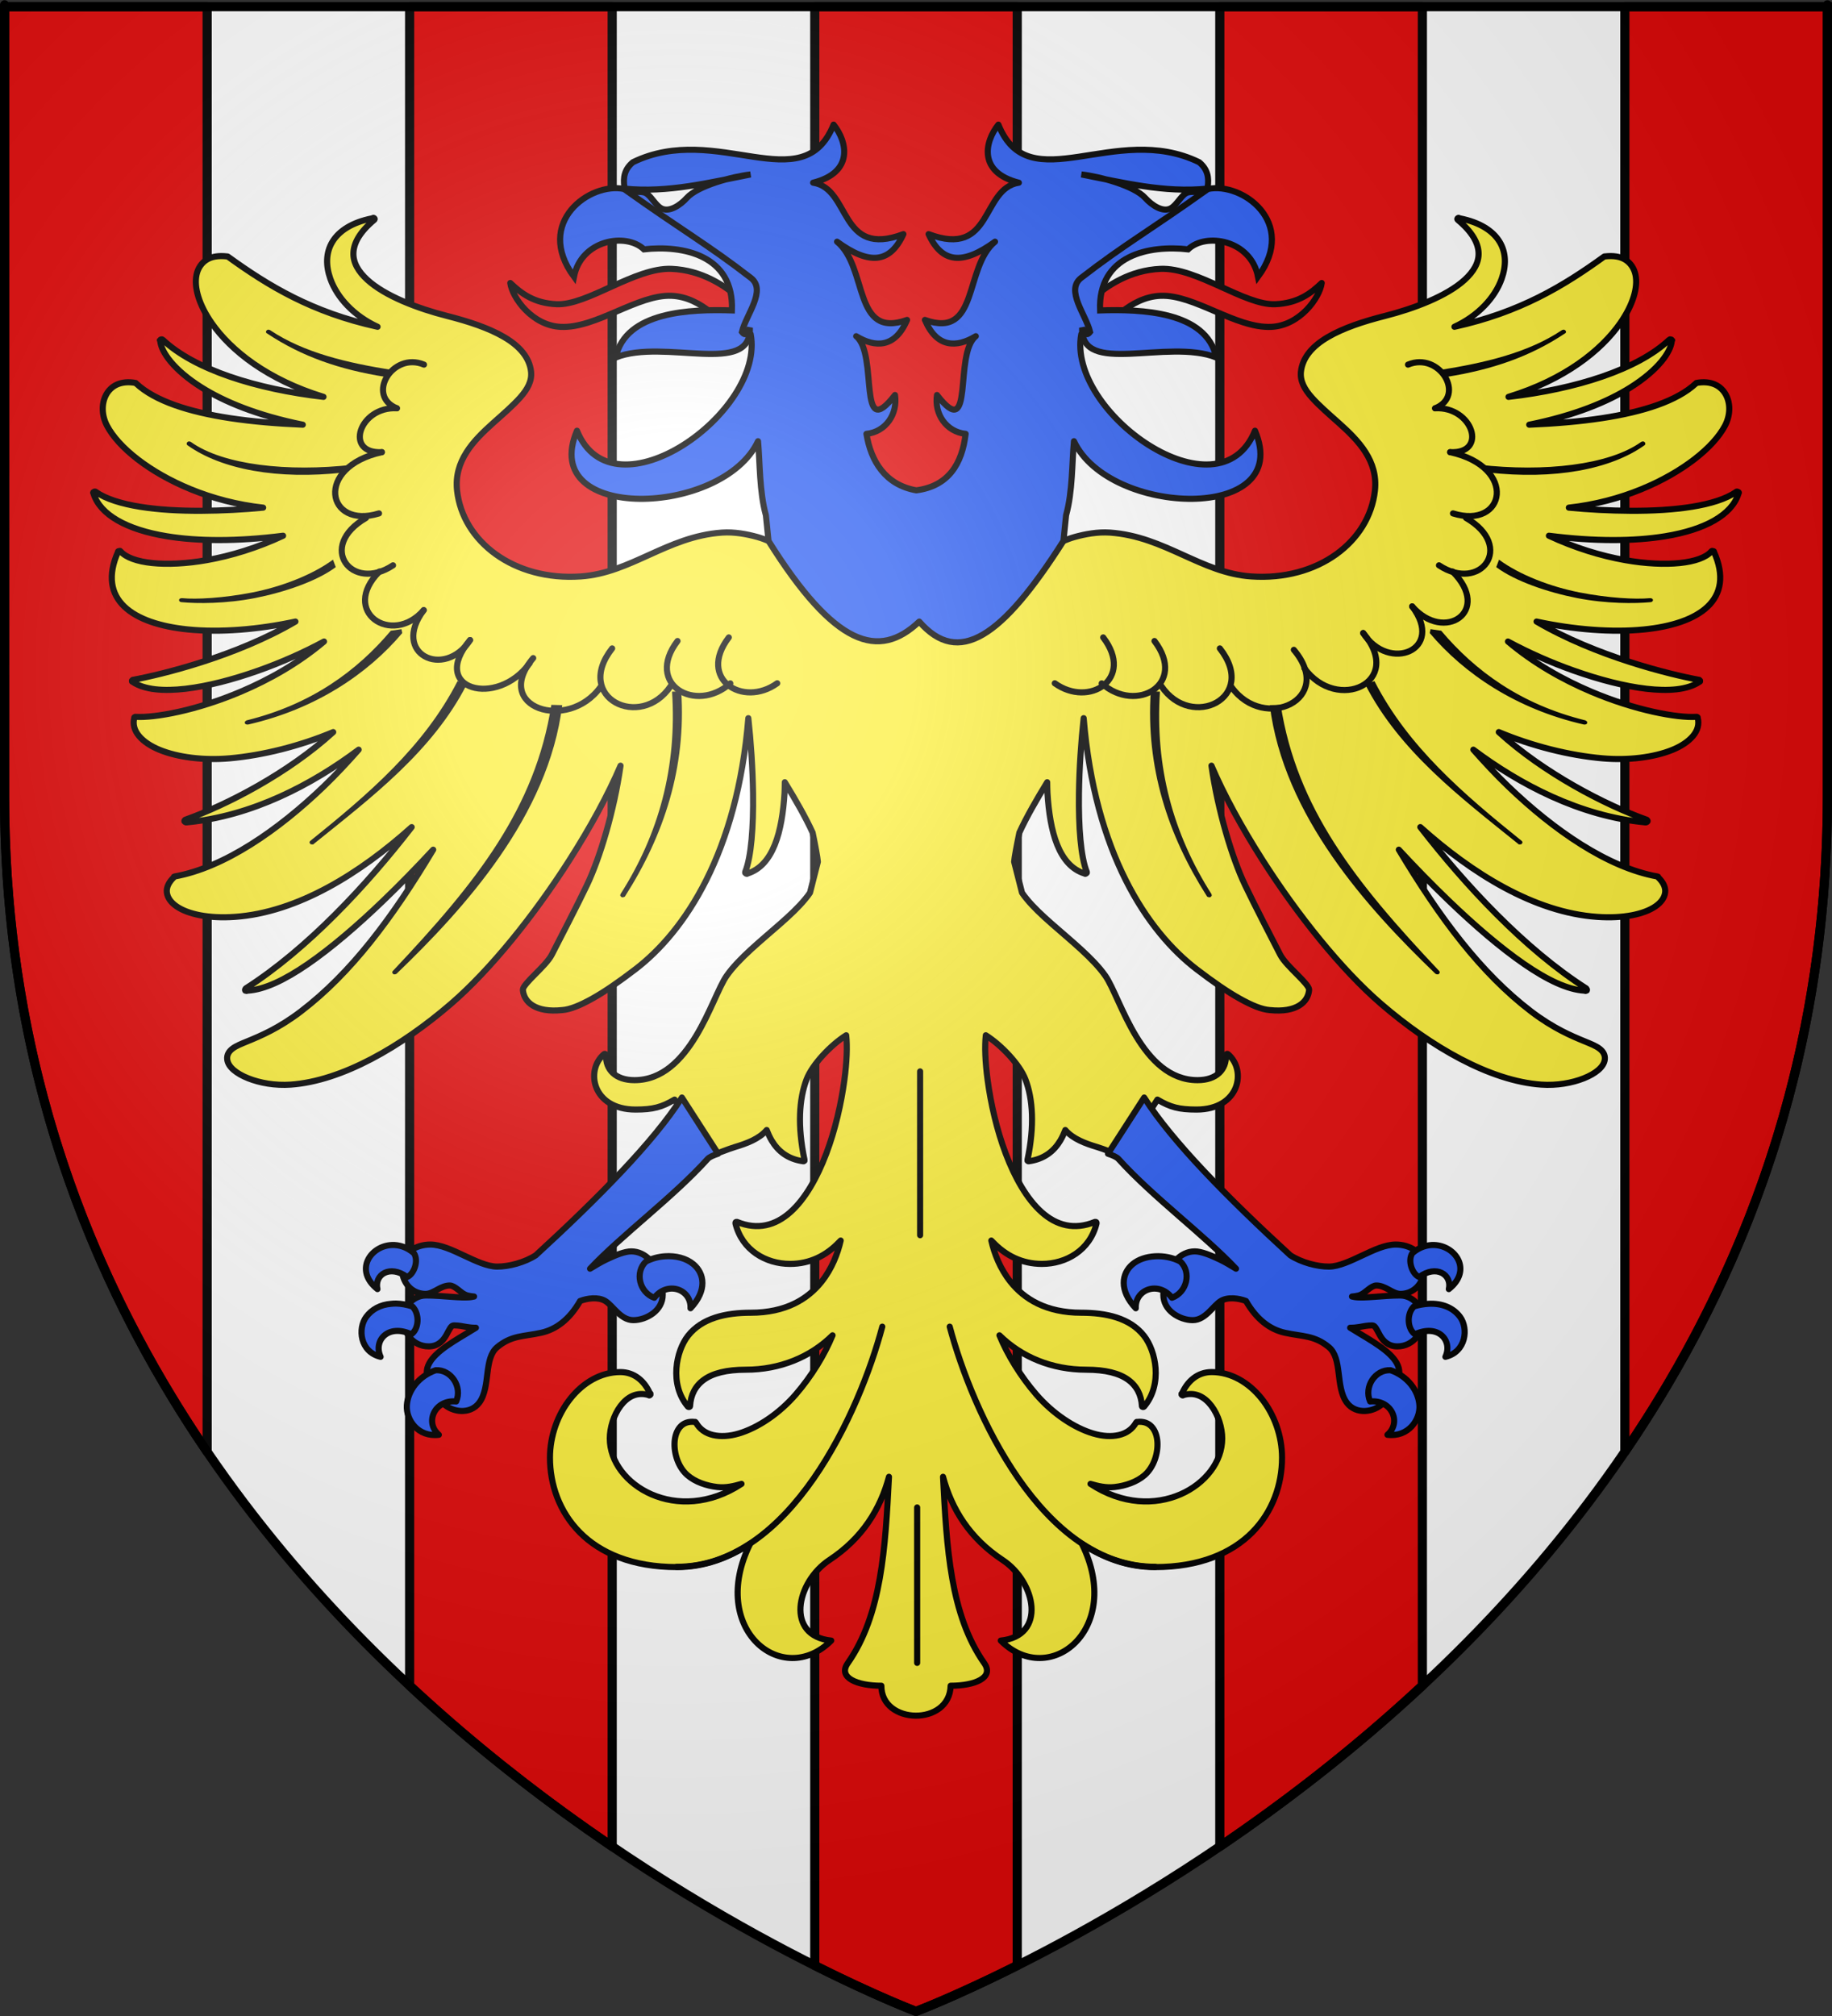
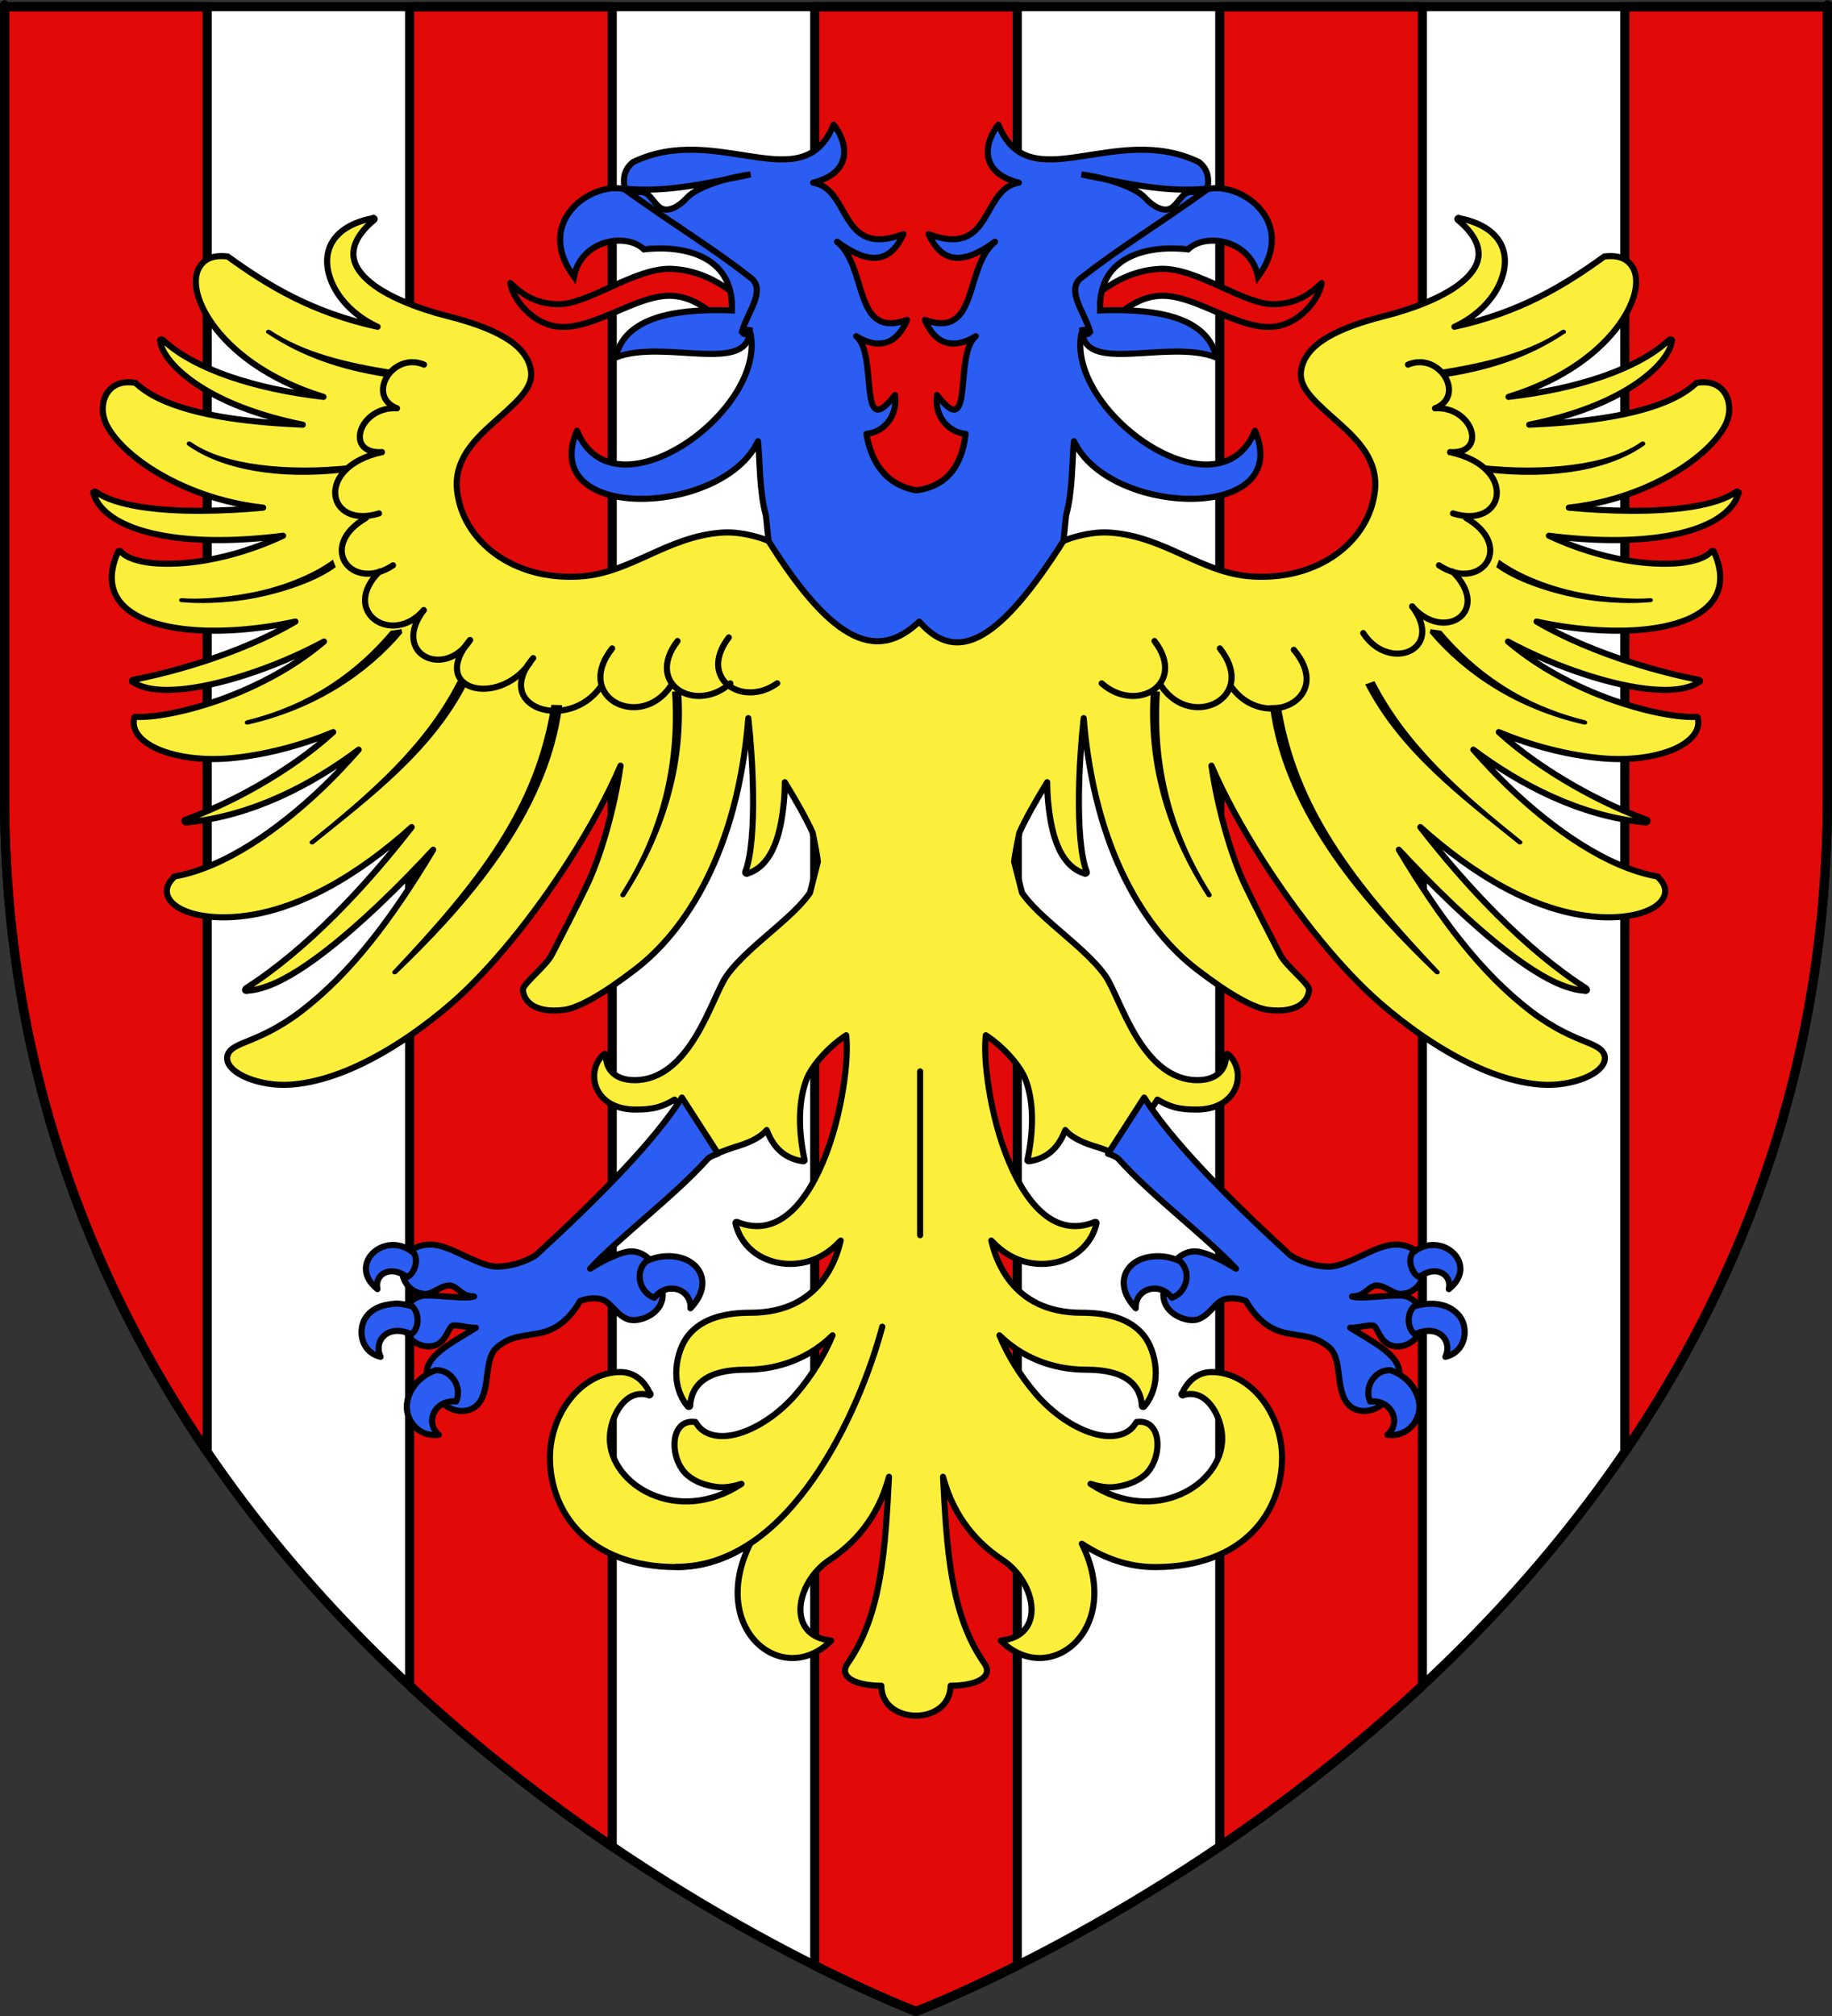
<svg xmlns="http://www.w3.org/2000/svg" xmlns:ns1="http://sodipodi.sourceforge.net/DTD/sodipodi-0.dtd" xmlns:ns2="http://www.inkscape.org/namespaces/inkscape" xmlns:xlink="http://www.w3.org/1999/xlink" height="660" width="600" version="1.0" id="svg2" ns1:version="0.32" ns2:version="0.46" ns1:docname="Blason_Préaux-A.svg" ns1:docbase="D:\Mes documents\Renaud-Notre Lapin" ns2:export-filename="/Users/olivier/Desktop/Blason Rouge/Blason_Vide_3D.png" ns2:export-xdpi="144" ns2:export-ydpi="144" ns2:output_extension="org.inkscape.output.svg.inkscape">
  <rect width="100%" height="100%" fill="#333333" stroke="none" />
  <ns1:namedview ns2:window-height="977" ns2:window-width="1280" ns2:pageshadow="2" ns2:pageopacity="0.0" guidetolerance="10.0" gridtolerance="10.0" objecttolerance="10.0" borderopacity="1.0" bordercolor="#666666" pagecolor="#ffffff" id="base" showgrid="false" height="660px" ns2:zoom="1.1621207" ns2:cx="300.00013" ns2:cy="330.00014" ns2:window-x="-4" ns2:window-y="-4" ns2:current-layer="layer3" ns2:object-nodes="true" />
  <desc id="desc4">Flag of Canton of Valais (Wallis)</desc>
  <defs id="defs6">
    <linearGradient id="linearGradient2893">
      <stop style="stop-color:white;stop-opacity:0.314;" offset="0" id="stop2895" />
      <stop id="stop2897" offset="0.19" style="stop-color:white;stop-opacity:0.251;" />
      <stop style="stop-color:#6b6b6b;stop-opacity:0.125;" offset="0.6" id="stop2901" />
      <stop style="stop-color:black;stop-opacity:0.125;" offset="1" id="stop2899" />
    </linearGradient>
    <radialGradient ns2:collect="always" xlink:href="#linearGradient2893" id="radialGradient3163" gradientUnits="userSpaceOnUse" gradientTransform="matrix(1.353,0,0,1.349,-77.629,-85.747)" cx="221.445" cy="226.331" fx="221.445" fy="226.331" r="300" />
    <g id="f">
      <rect id="rect1964" style="fill:#28166f" y="-30" x="-50" height="60" width="100" />
      <g id="g1966" style="fill:#ffffff" transform="translate(0,-20)">
        <path id="path1968" d="M -1.212,27.818 C -1.212,22.175 -2.091,20.471 -4.542,13.98 C -5.709,10.888 -5.024,7.103 -2.858,3.601 C -2.082,2.346 -1.114,1.214 0,0 C 1.114,1.214 2.082,2.346 2.858,3.601 C 5.024,7.103 5.709,10.888 4.542,13.98 C 2.091,20.471 1.212,22.175 1.212,27.818 L -1.212,27.818 z" />
        <path id="rwi" d="M 2.922,27.672 C 2.922,21.721 5.239,17.829 8.501,16.66 C 9.949,16.141 11.808,16.387 13.519,18.107 C 15.638,20.236 16.255,26.1 10.036,27.228 C 10.694,26.272 10.655,24.147 9.322,23.441 C 8.331,22.916 7.209,23.188 6.646,23.564 C 5.822,24.116 4.917,25.67 4.967,27.672 L 2.922,27.672 z" />
        <path id="path1971" d="M 1.777,30.183 C 1.79,32.191 2.795,33.518 4.516,34.257 C 4.295,34.955 3.257,36.378 1.831,36.281 C 1.55,37.787 1.282,38.632 0,40 C -1.282,38.632 -1.55,37.787 -1.831,36.281 C -3.257,36.378 -4.295,34.955 -4.516,34.257 C -2.795,33.518 -1.79,32.191 -1.777,30.183 L 1.777,30.183 z" />
        <use xlink:href="#rwi" height="400" width="800" y="0" x="0" id="use1973" transform="scale(-1,1)" />
        <rect id="rect1975" y="27.331" x="-7.923" height="3.218" width="15.846" />
      </g>
    </g>
    <g id="s">
      <g id="c">
        <path id="t" d="M 0,0 L 0,1 L 0.5,1 L 0,0 z" transform="matrix(0.951,0.309,-0.309,0.951,0,-1)" />
        <use xlink:href="#t" transform="scale(-1,1)" id="use2144" x="0" y="0" width="810" height="540" />
      </g>
      <g id="a">
        <use xlink:href="#c" transform="matrix(0.309,0.951,-0.951,0.309,0,0)" id="use2147" x="0" y="0" width="810" height="540" />
        <use xlink:href="#c" transform="matrix(-0.809,0.588,-0.588,-0.809,0,0)" id="use2149" x="0" y="0" width="810" height="540" />
      </g>
      <use xlink:href="#a" transform="scale(-1,1)" id="use2151" x="0" y="0" width="810" height="540" />
    </g>
  </defs>
  <g ns2:groupmode="layer" id="layer3" ns2:label="Fond écu" style="display:inline">
    <path id="path2855" style="fill:#ffffff;fill-opacity:1;fill-rule:evenodd;stroke:none;stroke-width:1px;stroke-linecap:butt;stroke-linejoin:miter;stroke-opacity:1" d="M 300,658.5 C 300,658.5 598.5,546.18 598.5,260.728 C 598.5,-24.723 598.5,2.176 598.5,2.176 L 1.5,2.176 L 1.5,260.728 C 1.5,546.18 300,658.5 300,658.5 z" ns1:nodetypes="cccccc" />
    <g id="g3714" transform="translate(212.95,-619.159)" />
    <g id="layer9" ns2:label="Fond d'écu" transform="translate(212.95,-619.159)">
      <g transform="matrix(2,0,0,2,-732.892,-1853.188)" ns2:label="Meubles" id="g2807" />
      <g transform="matrix(2,0,0,2,1696.976,-413.55)" ns2:label="Meubles" id="g4626" />
      <g id="g5271" ns2:label="Meubles" transform="matrix(2,0,0,2,-732.892,-453.188)" />
      <g id="g5273" ns2:label="Reflet final" transform="matrix(2,0,0,2,-732.892,-453.188)" />
      <g id="g5275" ns2:label="Contour final" transform="matrix(2,0,0,2,-732.892,-453.188)" />
    </g>
    <g id="layer6" ns2:label="Reflet final" transform="translate(212.95,-619.159)" />
    <g id="layer5" ns2:label="Contour final" transform="translate(212.95,-619.159)" />
    <path style="opacity:1;fill:#e20909;fill-opacity:1;stroke:#000000;stroke-width:3;stroke-linecap:butt;stroke-linejoin:round;stroke-miterlimit:4;stroke-dasharray:none;stroke-opacity:1.0" d="M 1.5 2.188 L 1.5 260.719 C 1.5 347.759 29.262 418.711 67.844 475.281 L 67.844 2.188 L 1.5 2.188 z M 134.156 2.188 L 134.156 551.844 C 156.445 572.597 179.233 590.079 200.5 604.5 L 200.5 2.188 L 134.156 2.188 z M 266.844 2.188 L 266.844 643.469 C 287.169 653.657 300 658.5 300 658.5 C 300 658.5 312.831 653.657 333.156 643.469 L 333.156 2.188 L 266.844 2.188 z M 399.5 2.188 L 399.5 604.5 C 420.767 590.079 443.555 572.597 465.844 551.844 L 465.844 2.188 L 399.5 2.188 z M 532.156 2.188 L 532.156 475.281 C 570.738 418.711 598.5 347.759 598.5 260.719 C 598.5 -24.733 598.5 2.188 598.5 2.188 L 532.156 2.188 z " id="rect2428" />
  </g>
  <g ns2:groupmode="layer" id="layer4" ns2:label="Meubles">
    <g id="g4063">
      <path style="fill:#fcef3c;fill-opacity:1;fill-rule:nonzero;stroke:#000000;stroke-width:2;stroke-linecap:round;stroke-linejoin:round;stroke-miterlimit:4;stroke-dasharray:none;stroke-dashoffset:0;stroke-opacity:1" d="M 251.703,177.107 C 250.668,176.677 249.496,176.212 248.094,175.818 C 244.653,174.852 240.485,174.078 236.492,174.357 C 227.329,174.998 219.853,178.384 212.601,181.662 C 205.35,184.94 198.413,188.138 190.258,188.709 C 168.287,190.246 151.52,177.296 149.695,160.607 C 148.634,150.901 155.008,144.296 161.469,138.521 C 164.699,135.634 167.906,132.886 170.32,130.185 C 172.733,127.484 174.265,124.754 173.93,121.677 C 173.415,116.976 170.067,113.25 165.078,110.334 C 160.089,107.417 153.519,105.233 146.516,103.459 C 136.866,101.014 126.151,96.943 120.305,91.599 C 117.381,88.927 115.613,85.99 115.75,82.748 C 115.886,79.505 117.871,75.895 122.539,72.005 C 122.577,71.978 122.598,71.954 122.625,71.92 C 122.672,71.866 122.699,71.812 122.711,71.748 C 122.711,71.719 122.717,71.69 122.711,71.662 C 122.685,71.6 122.682,71.536 122.625,71.49 C 122.591,71.459 122.582,71.425 122.539,71.404 C 122.505,71.373 122.41,71.339 122.367,71.318 C 122.331,71.317 122.316,71.312 122.281,71.318 C 122.245,71.317 122.231,71.312 122.195,71.318 C 122.16,71.317 122.058,71.398 122.023,71.404 C 121.935,71.421 121.939,71.472 121.851,71.49 C 115.32,72.784 111.041,75.579 108.875,79.138 C 106.68,82.746 106.684,86.998 108.187,91.255 C 110.373,97.444 115.931,103.447 123.656,106.982 C 102.217,102.283 87.929,93.618 74.672,84.037 C 74.605,83.999 74.58,83.96 74.5,83.951 C 74.464,83.95 74.449,83.945 74.414,83.951 C 71.61,83.631 69.329,83.979 67.625,85.068 C 65.921,86.156 64.79,87.901 64.359,89.966 C 63.496,94.098 65.184,99.813 69.344,105.779 C 75.573,114.713 87.506,124.275 105.953,129.927 C 83.834,127.384 63.663,120.957 53.359,111.279 C 53.325,111.248 53.231,111.214 53.187,111.193 C 53.154,111.162 53.145,111.128 53.101,111.107 C 53.065,111.106 53.051,111.102 53.016,111.107 C 52.98,111.107 52.879,111.102 52.844,111.107 C 52.807,111.107 52.793,111.187 52.758,111.193 C 52.722,111.192 52.707,111.187 52.672,111.193 C 52.636,111.192 52.621,111.187 52.586,111.193 C 52.539,111.246 52.511,111.301 52.5,111.365 C 52.462,111.392 52.355,111.416 52.328,111.451 C 52.327,111.479 52.408,111.508 52.414,111.537 C 52.419,111.599 52.492,111.73 52.5,111.795 C 52.884,115.187 56.713,120.992 65.992,126.834 C 73.348,131.465 84.174,136.011 99.164,139.037 C 90.859,138.692 82.686,138.019 75.273,136.888 C 61.924,134.852 50.77,131.313 44.594,125.545 C 44.56,125.514 44.551,125.48 44.508,125.459 C 44.472,125.458 44.457,125.453 44.422,125.459 C 44.423,125.43 44.429,125.401 44.422,125.373 C 42.003,124.919 39.961,125.162 38.32,125.888 C 36.679,126.615 35.473,127.875 34.711,129.326 C 33.187,132.228 33.302,136.052 35.055,139.38 C 38.785,146.467 48.889,154.62 62.469,160.177 C 69.586,163.09 77.603,165.253 86.187,166.193 C 79.836,166.81 72.795,167.19 65.906,167.224 C 51.755,167.294 38.053,165.685 31.359,161.037 C 31.325,161.006 31.316,160.972 31.273,160.951 C 31.237,160.95 31.222,160.945 31.187,160.951 C 31.151,160.95 31.051,160.945 31.016,160.951 C 30.98,160.95 30.964,160.945 30.93,160.951 C 30.894,160.95 30.879,161.031 30.844,161.037 C 30.807,161.036 30.793,161.031 30.758,161.037 C 30.719,161.064 30.612,161.088 30.586,161.123 C 30.539,161.176 30.511,161.23 30.5,161.295 C 30.499,161.323 30.493,161.352 30.5,161.38 C 30.499,161.409 30.579,161.438 30.586,161.466 C 30.612,161.555 30.643,161.636 30.672,161.724 C 32.862,168.501 41.403,173.394 54.648,175.56 C 64.759,177.213 77.657,177.303 92.719,175.388 C 84.364,179.31 75.648,181.986 67.711,183.38 C 60.971,184.564 54.762,184.834 49.836,184.326 C 44.909,183.818 41.247,182.504 39.523,180.545 C 39.489,180.514 39.481,180.48 39.437,180.459 C 39.404,180.428 39.395,180.394 39.351,180.373 C 39.285,180.335 39.174,180.382 39.094,180.373 C 39.016,180.393 38.979,180.413 38.922,180.459 C 38.886,180.458 38.785,180.453 38.75,180.459 C 38.712,180.486 38.691,180.51 38.664,180.545 C 38.663,180.573 38.657,180.602 38.664,180.63 C 35.158,188.433 36.341,194.412 40.726,198.591 C 45.112,202.771 52.599,205.165 61.523,206.068 C 72.034,207.132 84.664,206.1 96.758,203.49 C 77.323,214.877 53.135,220.797 43.562,222.568 C 43.527,222.567 43.511,222.562 43.476,222.568 C 43.438,222.595 43.417,222.619 43.391,222.654 C 43.353,222.681 43.331,222.705 43.305,222.74 C 43.266,222.767 43.245,222.791 43.219,222.826 C 43.218,222.855 43.212,222.883 43.219,222.912 C 43.218,222.94 43.212,222.969 43.219,222.998 C 43.218,223.026 43.212,223.055 43.219,223.084 C 43.252,223.114 43.261,223.148 43.305,223.17 C 43.338,223.2 43.433,223.234 43.476,223.255 C 47.333,225.826 53.479,226.327 60.75,225.49 C 68.02,224.653 76.319,222.471 84.555,219.56 C 92.197,216.859 99.696,213.503 106.125,210.021 C 97.594,217.215 88.064,222.539 78.883,226.435 C 64.311,232.62 50.703,235.049 44.508,234.685 C 44.472,234.685 44.457,234.68 44.422,234.685 C 44.386,234.685 44.285,234.68 44.25,234.685 C 44.173,234.705 44.136,234.725 44.078,234.771 C 44.04,234.798 44.019,234.822 43.992,234.857 C 43.992,234.886 43.985,234.915 43.992,234.943 C 43.419,237.142 44.035,239.168 45.539,240.959 C 47.042,242.749 49.37,244.314 52.328,245.513 C 58.245,247.911 66.583,249.017 75.187,248.263 C 86.007,247.315 98.172,244.266 109.133,239.67 C 94.387,253.132 74.226,263.562 60.664,268.373 C 60.626,268.4 60.605,268.424 60.578,268.459 C 60.54,268.486 60.518,268.51 60.492,268.545 C 60.492,268.573 60.485,268.602 60.492,268.63 C 60.454,268.657 60.433,268.682 60.406,268.716 C 60.406,268.745 60.399,268.774 60.406,268.802 C 60.406,268.831 60.399,268.86 60.406,268.888 C 60.431,268.95 60.521,269.014 60.578,269.06 C 60.612,269.091 60.621,269.125 60.664,269.146 C 60.7,269.147 60.715,269.152 60.75,269.146 C 60.784,269.177 60.878,269.211 60.922,269.232 C 60.957,269.232 60.973,269.237 61.008,269.232 C 61.044,269.229 61.058,269.235 61.094,269.232 C 82.559,267.247 102.336,256.765 117.469,245.427 C 113.902,249.463 110.097,253.562 106.039,257.459 C 91.163,271.745 73.48,284.022 57.226,286.935 C 57.149,286.955 57.026,286.975 56.969,287.021 C 56.968,287.05 57.047,287.079 57.055,287.107 C 55.288,288.752 54.449,290.499 54.648,292.177 C 54.846,293.856 55.951,295.445 57.828,296.732 C 61.582,299.307 68.333,300.77 76.906,300.17 C 97.505,298.728 117.977,285.904 134.828,270.779 C 120.15,289.707 100.727,310.669 80.43,323.63 C 80.391,323.658 80.37,323.768 80.344,323.802 C 80.297,323.855 80.269,323.91 80.258,323.974 C 80.257,324.003 80.251,324.032 80.258,324.06 C 80.257,324.089 80.251,324.118 80.258,324.146 C 80.291,324.177 80.3,324.211 80.344,324.232 C 80.343,324.261 80.337,324.29 80.344,324.318 C 80.377,324.348 80.472,324.297 80.516,324.318 C 80.582,324.355 80.607,324.395 80.687,324.404 C 80.723,324.404 80.824,324.409 80.859,324.404 C 80.955,324.4 81.02,324.323 81.117,324.318 C 86.523,324.017 93.246,320.835 100.797,315.638 C 108.482,310.348 116.983,303.067 125.547,294.841 C 131.032,289.573 136.545,283.929 141.875,278.17 C 128.434,300.599 114.969,318.58 98.562,331.107 C 91.318,336.638 85.29,339.152 81.031,340.904 C 78.901,341.78 77.299,342.414 76.133,343.31 C 74.966,344.206 74.251,345.342 74.414,346.834 C 74.686,349.324 77.464,351.498 81.289,353.021 C 85.114,354.544 90.096,355.442 95.211,355.084 C 111.967,353.911 131.342,342.74 147.719,328.615 C 160.614,317.492 174.904,299.725 186.476,281.607 C 193.277,270.959 199.137,260.242 203.234,250.67 C 201.104,265.5 196.518,280.763 192.234,289.771 C 189.359,295.816 183.333,307.471 180.719,312.545 C 179.698,314.525 177.321,316.865 175.219,318.99 C 174.168,320.052 173.189,321.041 172.469,321.912 C 171.748,322.782 171.188,323.524 171.266,324.232 C 171.474,326.142 172.457,327.965 174.531,329.216 C 176.605,330.468 179.718,331.153 184.156,330.677 C 186.726,330.497 190.046,329.129 194.039,326.896 C 198.032,324.663 202.627,321.497 208.047,317.357 C 224.397,304.865 241.512,279.057 245.086,235.115 C 245.919,242.768 246.526,251.618 246.633,259.865 C 246.773,270.686 246.051,280.538 244.055,285.474 C 244.054,285.503 244.047,285.532 244.055,285.56 C 244.054,285.589 244.047,285.618 244.055,285.646 C 244.054,285.675 244.047,285.704 244.055,285.732 C 244.079,285.794 244.169,285.858 244.226,285.904 C 244.26,285.934 244.269,285.969 244.312,285.99 C 244.348,285.99 244.363,285.995 244.398,285.99 C 244.432,286.02 244.527,286.054 244.57,286.076 C 244.606,286.076 244.621,286.081 244.656,286.076 C 244.692,286.076 244.706,285.995 244.742,285.99 C 248.978,284.732 251.881,281.225 253.766,276.537 C 255.65,271.849 256.56,265.875 256.945,259.607 C 257.017,258.429 256.997,257.275 257.031,256.084 C 260.524,261.787 263.742,267.367 266.141,272.584 C 267.023,276.831 267.74,280.658 267.859,282.123 L 265.281,292.263 C 264.819,292.985 264.265,293.658 263.648,294.412 C 261.565,296.957 258.707,299.64 255.57,302.404 C 249.297,307.933 241.95,313.765 237.953,319.505 C 236.697,321.309 235.37,324.301 233.742,327.841 C 232.114,331.381 230.229,335.442 227.898,339.271 C 223.236,346.929 216.938,353.623 207.789,353.623 C 204.692,353.623 202.308,352.758 200.742,351.302 C 199.176,349.847 198.372,347.786 198.508,345.459 C 198.511,345.43 198.511,345.401 198.508,345.373 C 198.511,345.344 198.511,345.315 198.508,345.287 C 198.484,345.254 198.454,345.225 198.422,345.201 C 198.397,345.168 198.368,345.139 198.336,345.115 C 198.286,345.073 198.228,345.044 198.164,345.029 C 198.136,345.026 198.107,345.026 198.078,345.029 C 198.049,345.026 198.02,345.026 197.992,345.029 C 197.959,345.053 197.93,345.082 197.906,345.115 C 197.878,345.112 197.849,345.112 197.82,345.115 C 194.731,347.737 193.767,352.24 195.328,356.115 C 196.889,359.99 201.037,363.248 208.133,363.248 C 213.882,363.248 216.694,362.488 220.937,359.982 L 232.797,378.373 C 234.418,377.834 238.561,376.15 240.617,375.537 C 244.522,374.371 248.622,372.857 251.101,369.951 C 251.569,371.153 252.091,372.315 252.734,373.388 C 254.814,376.86 258,379.472 263.047,380.177 C 263.075,380.18 263.105,380.18 263.133,380.177 C 263.161,380.18 263.19,380.18 263.219,380.177 C 263.282,380.163 263.341,380.133 263.391,380.091 C 263.423,380.067 263.452,380.038 263.476,380.005 C 263.48,379.977 263.48,379.948 263.476,379.92 C 263.48,379.891 263.48,379.862 263.476,379.834 C 263.48,379.805 263.48,379.776 263.476,379.748 C 263.48,379.719 263.48,379.69 263.476,379.662 C 261.161,368.648 261.701,359.798 264.164,353.365 C 266.052,348.433 272.145,342.08 277.141,338.927 C 277.533,342.54 277.347,347.655 276.539,353.623 C 275.516,361.18 273.576,369.851 270.609,377.685 C 267.642,385.519 263.7,392.527 258.836,396.849 C 253.972,401.172 248.185,402.812 241.391,400.029 C 241.362,400.026 241.333,400.026 241.305,400.029 C 241.276,400.026 241.247,400.026 241.219,400.029 C 241.19,400.026 241.161,400.026 241.133,400.029 C 241.1,400.053 241.071,400.082 241.047,400.115 C 241.018,400.112 240.989,400.112 240.961,400.115 C 240.958,400.143 240.957,400.172 240.961,400.201 C 240.928,400.225 240.899,400.254 240.875,400.287 C 240.872,400.315 240.872,400.344 240.875,400.373 C 240.872,400.401 240.872,400.43 240.875,400.459 C 240.872,400.487 240.872,400.516 240.875,400.545 C 243.015,409.303 250.842,413.779 258.75,413.779 C 265.326,413.779 270.716,410.989 274.906,406.56 C 275.043,406.415 275.2,406.279 275.336,406.13 C 274.389,410.284 272.515,415.286 269.062,419.623 C 264.564,425.272 257.375,429.763 245.859,429.763 C 237.75,429.763 229.925,431.456 225.32,437.326 C 223.363,439.821 221.839,443.742 221.539,447.982 C 221.239,452.222 222.188,456.866 225.32,460.529 C 225.37,460.571 225.428,460.6 225.492,460.615 C 225.521,460.618 225.549,460.618 225.578,460.615 C 225.606,460.618 225.636,460.618 225.664,460.615 C 225.693,460.618 225.721,460.618 225.75,460.615 C 225.813,460.6 225.872,460.571 225.922,460.529 C 225.963,460.479 225.993,460.42 226.008,460.357 C 226.011,460.328 226.011,460.3 226.008,460.271 C 226.217,456.75 227.652,453.767 230.562,451.677 C 233.472,449.587 237.918,448.412 244.312,448.412 C 255.376,448.412 265.436,444.304 272.672,437.154 C 270.018,443.614 265.741,450.591 260.641,456.49 C 255.158,462.831 248.19,467.446 241.992,469.295 C 238.893,470.219 235.999,470.372 233.57,469.81 C 231.142,469.248 229.194,467.957 227.898,465.685 C 227.874,465.652 227.845,465.623 227.812,465.599 C 227.788,465.566 227.76,465.538 227.726,465.513 C 227.698,465.51 227.669,465.51 227.641,465.513 C 227.612,465.51 227.583,465.51 227.555,465.513 C 225.464,465.263 223.836,465.907 222.742,467.146 C 221.648,468.385 221.061,470.129 220.937,472.045 C 220.69,475.876 222.162,480.384 225.148,482.959 C 227.682,485.144 231.314,486.413 234.945,486.826 C 237.802,487.15 240.404,486.503 242.851,485.795 C 221.859,499.599 199.711,486.114 199.711,470.927 C 199.711,467.471 200.983,463.247 203.234,460.271 C 205.485,457.295 208.6,455.548 212.516,456.748 C 212.54,456.78 212.569,456.809 212.601,456.834 C 212.63,456.836 212.659,456.837 212.687,456.834 C 212.72,456.809 212.748,456.78 212.773,456.748 C 212.802,456.751 212.831,456.751 212.859,456.748 C 212.892,456.723 212.921,456.694 212.945,456.662 C 212.978,456.637 213.007,456.608 213.031,456.576 C 213.034,456.547 213.034,456.518 213.031,456.49 C 213.034,456.461 213.034,456.432 213.031,456.404 C 213.034,456.375 213.034,456.347 213.031,456.318 C 213.034,456.289 213.034,456.261 213.031,456.232 C 212.984,456.119 212.823,456.086 212.773,455.974 C 211.072,452.223 207.827,449.185 203.148,449.185 C 196.783,449.185 190.971,452.658 186.82,457.865 C 182.67,463.072 180.117,470.077 180.117,477.201 C 180.117,485.987 183.18,494.917 189.914,501.693 C 196.648,508.469 207.102,513.037 221.711,513.037 C 230.545,513.037 238.505,510.096 245.687,505.388 C 231.809,533.379 256.304,553.037 272.242,537.099 C 257.138,535.571 260.707,517.945 271.641,510.716 C 282.461,503.562 288.315,494.047 291.148,483.474 C 289.952,506.779 288.779,528.623 277.656,544.49 C 274.322,549.245 280.699,551.88 288.656,551.88 C 288.583,564.698 311.022,565.181 311.344,551.88 C 319.301,551.88 325.677,549.245 322.344,544.49 C 311.221,528.623 310.047,506.779 308.851,483.474 C 311.685,494.047 317.539,503.562 328.359,510.716 C 339.293,517.945 342.862,535.571 327.758,537.099 C 343.696,553.037 368.19,533.379 354.312,505.388 C 361.495,510.096 369.455,513.037 378.289,513.037 C 392.897,513.037 403.352,508.469 410.086,501.693 C 416.819,494.917 419.883,485.987 419.883,477.201 C 419.883,470.077 417.33,463.072 413.18,457.865 C 409.029,452.658 403.217,449.185 396.851,449.185 C 392.173,449.185 388.927,452.223 387.226,455.974 C 387.176,456.086 387.016,456.119 386.969,456.232 C 386.966,456.261 386.966,456.289 386.969,456.318 C 386.966,456.347 386.966,456.375 386.969,456.404 C 386.966,456.432 386.966,456.461 386.969,456.49 C 386.966,456.518 386.966,456.547 386.969,456.576 C 386.993,456.608 387.022,456.637 387.055,456.662 C 387.079,456.694 387.108,456.723 387.141,456.748 C 387.169,456.751 387.198,456.751 387.226,456.748 C 387.251,456.78 387.28,456.809 387.312,456.834 C 387.341,456.837 387.37,456.836 387.398,456.834 C 387.431,456.809 387.46,456.78 387.484,456.748 C 391.4,455.548 394.515,457.295 396.766,460.271 C 399.016,463.247 400.289,467.471 400.289,470.927 C 400.289,486.114 378.141,499.599 357.148,485.795 C 359.595,486.503 362.198,487.15 365.055,486.826 C 368.686,486.413 372.317,485.144 374.851,482.959 C 377.838,480.384 379.31,475.876 379.062,472.045 C 378.938,470.129 378.352,468.385 377.258,467.146 C 376.164,465.907 374.536,465.263 372.445,465.513 C 372.417,465.51 372.388,465.51 372.359,465.513 C 372.331,465.51 372.302,465.51 372.273,465.513 C 372.24,465.538 372.212,465.566 372.187,465.599 C 372.155,465.623 372.126,465.652 372.101,465.685 C 370.806,467.957 368.858,469.248 366.43,469.81 C 364.001,470.372 361.107,470.219 358.008,469.295 C 351.81,467.446 344.842,462.831 339.359,456.49 C 334.259,450.591 329.981,443.614 327.328,437.154 C 334.564,444.304 344.624,448.412 355.687,448.412 C 362.082,448.412 366.528,449.587 369.437,451.677 C 372.347,453.767 373.783,456.75 373.992,460.271 C 373.989,460.3 373.989,460.328 373.992,460.357 C 374.007,460.42 374.036,460.479 374.078,460.529 C 374.128,460.571 374.187,460.6 374.25,460.615 C 374.278,460.618 374.307,460.618 374.336,460.615 C 374.364,460.618 374.393,460.618 374.422,460.615 C 374.45,460.618 374.479,460.618 374.508,460.615 C 374.572,460.6 374.63,460.571 374.68,460.529 C 377.812,456.866 378.761,452.222 378.461,447.982 C 378.161,443.742 376.637,439.821 374.68,437.326 C 370.075,431.456 362.25,429.763 354.141,429.763 C 342.624,429.763 335.436,425.272 330.937,419.623 C 327.485,415.286 325.61,410.284 324.664,406.13 C 324.8,406.279 324.956,406.415 325.094,406.56 C 329.284,410.989 334.674,413.779 341.25,413.779 C 349.158,413.779 356.985,409.303 359.125,400.545 C 359.128,400.516 359.128,400.487 359.125,400.459 C 359.128,400.43 359.128,400.401 359.125,400.373 C 359.128,400.344 359.128,400.315 359.125,400.287 C 359.101,400.254 359.072,400.225 359.039,400.201 C 359.042,400.172 359.042,400.143 359.039,400.115 C 359.011,400.112 358.982,400.112 358.953,400.115 C 358.929,400.082 358.9,400.053 358.867,400.029 C 358.838,400.026 358.81,400.026 358.781,400.029 C 358.753,400.026 358.724,400.026 358.695,400.029 C 358.667,400.026 358.638,400.026 358.609,400.029 C 351.815,402.812 346.028,401.172 341.164,396.849 C 336.3,392.527 332.358,385.519 329.391,377.685 C 326.424,369.851 324.484,361.18 323.461,353.623 C 322.653,347.655 322.467,342.54 322.859,338.927 C 327.855,342.08 333.947,348.433 335.836,353.365 C 338.299,359.798 338.839,368.648 336.523,379.662 C 336.52,379.69 336.52,379.719 336.523,379.748 C 336.52,379.776 336.52,379.805 336.523,379.834 C 336.52,379.862 336.52,379.891 336.523,379.92 C 336.52,379.948 336.52,379.977 336.523,380.005 C 336.547,380.038 336.577,380.067 336.609,380.091 C 336.659,380.133 336.718,380.163 336.781,380.177 C 336.81,380.18 336.838,380.18 336.867,380.177 C 336.895,380.18 336.925,380.18 336.953,380.177 C 342,379.472 345.186,376.86 347.266,373.388 C 347.909,372.315 348.431,371.153 348.898,369.951 C 351.377,372.857 355.477,374.371 359.383,375.537 C 361.439,376.15 365.582,377.834 367.203,378.373 L 379.062,359.982 C 383.306,362.488 386.118,363.248 391.867,363.248 C 398.962,363.248 403.111,359.99 404.672,356.115 C 406.233,352.24 405.269,347.737 402.18,345.115 C 402.151,345.112 402.122,345.112 402.094,345.115 C 402.069,345.082 402.041,345.053 402.008,345.029 C 401.98,345.026 401.95,345.026 401.922,345.029 C 401.893,345.026 401.864,345.026 401.836,345.029 C 401.772,345.044 401.714,345.073 401.664,345.115 C 401.632,345.139 401.603,345.168 401.578,345.201 C 401.545,345.225 401.516,345.254 401.492,345.287 C 401.489,345.315 401.489,345.344 401.492,345.373 C 401.489,345.401 401.489,345.43 401.492,345.459 C 401.628,347.786 400.824,349.847 399.258,351.302 C 397.691,352.758 395.308,353.623 392.211,353.623 C 383.062,353.623 376.764,346.929 372.101,339.271 C 369.771,335.442 367.886,331.381 366.258,327.841 C 364.63,324.301 363.303,321.309 362.047,319.505 C 358.049,313.765 350.703,307.933 344.43,302.404 C 341.293,299.64 338.434,296.957 336.351,294.412 C 335.735,293.658 335.181,292.985 334.719,292.263 L 332.141,282.123 C 332.26,280.658 332.977,276.831 333.859,272.584 C 336.258,267.367 339.476,261.787 342.969,256.084 C 343.003,257.275 342.982,258.429 343.055,259.607 C 343.44,265.875 344.35,271.849 346.234,276.537 C 348.119,281.225 351.022,284.732 355.258,285.99 C 355.293,285.995 355.308,286.076 355.344,286.076 C 355.379,286.081 355.394,286.076 355.43,286.076 C 355.473,286.054 355.568,286.02 355.601,285.99 C 355.637,285.995 355.652,285.99 355.687,285.99 C 355.731,285.969 355.74,285.934 355.773,285.904 C 355.831,285.858 355.92,285.794 355.945,285.732 C 355.952,285.704 355.946,285.675 355.945,285.646 C 355.952,285.618 355.946,285.589 355.945,285.56 C 355.952,285.532 355.946,285.503 355.945,285.474 C 353.948,280.538 353.227,270.686 353.367,259.865 C 353.474,251.618 354.081,242.768 354.914,235.115 C 358.488,279.057 375.603,304.865 391.953,317.357 C 397.372,321.497 401.968,324.663 405.961,326.896 C 409.954,329.129 413.274,330.497 415.844,330.677 C 420.281,331.153 423.394,330.468 425.469,329.216 C 427.543,327.965 428.526,326.142 428.734,324.232 C 428.812,323.524 428.252,322.782 427.531,321.912 C 426.81,321.041 425.832,320.052 424.781,318.99 C 422.679,316.865 420.302,314.525 419.281,312.545 C 416.666,307.471 410.641,295.816 407.766,289.771 C 403.482,280.763 398.896,265.5 396.766,250.67 C 400.863,260.242 406.723,270.959 413.523,281.607 C 425.096,299.725 439.386,317.492 452.281,328.615 C 468.657,342.74 488.033,353.911 504.789,355.084 C 509.904,355.442 514.886,354.544 518.711,353.021 C 522.536,351.498 525.313,349.324 525.586,346.834 C 525.749,345.342 525.034,344.206 523.867,343.31 C 522.701,342.414 521.098,341.78 518.969,340.904 C 514.71,339.152 508.682,336.638 501.437,331.107 C 485.03,318.58 471.566,300.599 458.125,278.17 C 463.455,283.929 468.968,289.573 474.453,294.841 C 483.017,303.067 491.518,310.348 499.203,315.638 C 506.753,320.835 513.477,324.017 518.883,324.318 C 518.98,324.323 519.045,324.4 519.141,324.404 C 519.176,324.409 519.277,324.404 519.312,324.404 C 519.393,324.395 519.418,324.355 519.484,324.318 C 519.528,324.297 519.623,324.348 519.656,324.318 C 519.663,324.29 519.657,324.261 519.656,324.232 C 519.7,324.211 519.709,324.177 519.742,324.146 C 519.749,324.118 519.743,324.089 519.742,324.06 C 519.749,324.032 519.743,324.003 519.742,323.974 C 519.731,323.91 519.703,323.855 519.656,323.802 C 519.63,323.768 519.609,323.658 519.57,323.63 C 499.273,310.669 479.85,289.707 465.172,270.779 C 482.023,285.904 502.495,298.728 523.094,300.17 C 531.667,300.77 538.418,299.307 542.172,296.732 C 544.049,295.445 545.153,293.856 545.351,292.177 C 545.55,290.499 544.712,288.752 542.945,287.107 C 542.952,287.079 543.032,287.05 543.031,287.021 C 542.974,286.975 542.851,286.955 542.773,286.935 C 526.52,284.022 508.836,271.745 493.961,257.459 C 489.903,253.562 486.098,249.463 482.531,245.427 C 497.664,256.765 517.441,267.247 538.906,269.232 C 538.942,269.235 538.956,269.229 538.992,269.232 C 539.027,269.237 539.043,269.232 539.078,269.232 C 539.121,269.211 539.216,269.177 539.25,269.146 C 539.285,269.152 539.3,269.147 539.336,269.146 C 539.379,269.125 539.388,269.091 539.422,269.06 C 539.479,269.014 539.569,268.95 539.594,268.888 C 539.601,268.86 539.594,268.831 539.594,268.802 C 539.601,268.774 539.594,268.745 539.594,268.716 C 539.567,268.682 539.546,268.657 539.508,268.63 C 539.515,268.602 539.508,268.573 539.508,268.545 C 539.481,268.51 539.46,268.486 539.422,268.459 C 539.395,268.424 539.374,268.4 539.336,268.373 C 525.774,263.562 505.613,253.132 490.867,239.67 C 501.828,244.266 513.993,247.315 524.812,248.263 C 533.417,249.017 541.755,247.911 547.672,245.513 C 550.63,244.314 552.957,242.749 554.461,240.959 C 555.965,239.168 556.581,237.142 556.008,234.943 C 556.015,234.915 556.008,234.886 556.008,234.857 C 555.981,234.822 555.96,234.798 555.922,234.771 C 555.864,234.725 555.827,234.705 555.75,234.685 C 555.715,234.68 555.614,234.685 555.578,234.685 C 555.543,234.68 555.528,234.685 555.492,234.685 C 549.296,235.049 535.689,232.62 521.117,226.435 C 511.936,222.539 502.406,217.215 493.875,210.021 C 500.304,213.503 507.803,216.859 515.445,219.56 C 523.681,222.471 531.979,224.653 539.25,225.49 C 546.52,226.327 552.667,225.826 556.523,223.255 C 556.566,223.234 556.661,223.2 556.695,223.17 C 556.739,223.148 556.747,223.114 556.781,223.084 C 556.788,223.055 556.782,223.026 556.781,222.998 C 556.788,222.969 556.782,222.94 556.781,222.912 C 556.788,222.883 556.782,222.855 556.781,222.826 C 556.754,222.791 556.734,222.767 556.695,222.74 C 556.669,222.705 556.647,222.681 556.609,222.654 C 556.583,222.619 556.561,222.595 556.523,222.568 C 556.489,222.562 556.473,222.567 556.437,222.568 C 546.864,220.797 522.677,214.877 503.242,203.49 C 515.336,206.1 527.966,207.132 538.476,206.068 C 547.401,205.165 554.888,202.771 559.273,198.591 C 563.659,194.412 564.842,188.433 561.336,180.63 C 561.343,180.602 561.336,180.573 561.336,180.545 C 561.309,180.51 561.288,180.486 561.25,180.459 C 561.215,180.453 561.114,180.458 561.078,180.459 C 561.021,180.413 560.983,180.393 560.906,180.373 C 560.826,180.382 560.715,180.335 560.648,180.373 C 560.605,180.394 560.596,180.428 560.562,180.459 C 560.519,180.48 560.51,180.514 560.476,180.545 C 558.753,182.504 555.091,183.818 550.164,184.326 C 545.238,184.834 539.029,184.564 532.289,183.38 C 524.352,181.986 515.636,179.31 507.281,175.388 C 522.343,177.303 535.241,177.213 545.351,175.56 C 558.597,173.394 567.138,168.501 569.328,161.724 C 569.357,161.636 569.388,161.555 569.414,161.466 C 569.421,161.438 569.5,161.409 569.5,161.38 C 569.507,161.352 569.5,161.323 569.5,161.295 C 569.489,161.23 569.461,161.176 569.414,161.123 C 569.388,161.088 569.28,161.064 569.242,161.037 C 569.207,161.031 569.192,161.036 569.156,161.037 C 569.121,161.031 569.106,160.95 569.07,160.951 C 569.036,160.945 569.02,160.95 568.984,160.951 C 568.949,160.945 568.848,160.95 568.812,160.951 C 568.777,160.945 568.762,160.95 568.726,160.951 C 568.684,160.972 568.675,161.006 568.641,161.037 C 561.946,165.685 548.245,167.294 534.094,167.224 C 527.204,167.19 520.164,166.81 513.812,166.193 C 522.397,165.253 530.414,163.09 537.531,160.177 C 551.11,154.62 561.215,146.467 564.945,139.38 C 566.698,136.052 566.813,132.228 565.289,129.326 C 564.527,127.875 563.321,126.615 561.68,125.888 C 560.039,125.162 557.997,124.919 555.578,125.373 C 555.571,125.401 555.577,125.43 555.578,125.459 C 555.543,125.453 555.528,125.458 555.492,125.459 C 555.449,125.48 555.44,125.514 555.406,125.545 C 549.23,131.313 538.076,134.852 524.726,136.888 C 517.314,138.019 509.141,138.692 500.836,139.037 C 515.826,136.011 526.652,131.465 534.008,126.834 C 543.286,120.992 547.116,115.187 547.5,111.795 C 547.507,111.73 547.581,111.599 547.586,111.537 C 547.592,111.508 547.672,111.479 547.672,111.451 C 547.645,111.416 547.538,111.392 547.5,111.365 C 547.489,111.301 547.461,111.246 547.414,111.193 C 547.379,111.187 547.364,111.192 547.328,111.193 C 547.293,111.187 547.278,111.192 547.242,111.193 C 547.207,111.187 547.192,111.107 547.156,111.107 C 547.121,111.102 547.02,111.107 546.984,111.107 C 546.949,111.102 546.934,111.106 546.898,111.107 C 546.855,111.128 546.846,111.162 546.812,111.193 C 546.769,111.214 546.675,111.248 546.641,111.279 C 536.336,120.957 516.165,127.384 494.047,129.927 C 512.494,124.275 524.427,114.713 530.656,105.779 C 534.816,99.813 536.504,94.098 535.641,89.966 C 535.209,87.901 534.079,86.156 532.375,85.068 C 530.671,83.979 528.39,83.631 525.586,83.951 C 525.55,83.945 525.536,83.95 525.5,83.951 C 525.42,83.96 525.395,83.999 525.328,84.037 C 512.071,93.618 497.783,102.283 476.344,106.982 C 484.068,103.447 489.627,97.444 491.812,91.255 C 493.315,86.998 493.32,82.746 491.125,79.138 C 488.959,75.579 484.68,72.784 478.148,71.49 C 478.061,71.472 478.065,71.421 477.976,71.404 C 477.942,71.398 477.84,71.317 477.805,71.318 C 477.769,71.312 477.755,71.317 477.719,71.318 C 477.684,71.312 477.669,71.317 477.633,71.318 C 477.59,71.339 477.495,71.373 477.461,71.404 C 477.418,71.425 477.409,71.459 477.375,71.49 C 477.317,71.536 477.315,71.6 477.289,71.662 C 477.283,71.69 477.289,71.719 477.289,71.748 C 477.301,71.812 477.328,71.866 477.375,71.92 C 477.401,71.954 477.423,71.978 477.461,72.005 C 482.128,75.895 484.113,79.505 484.25,82.748 C 484.387,85.99 482.619,88.927 479.695,91.599 C 473.849,96.943 463.134,101.014 453.484,103.459 C 446.481,105.233 439.911,107.417 434.922,110.334 C 429.933,113.25 426.585,116.976 426.07,121.677 C 425.734,124.754 427.266,127.484 429.68,130.185 C 432.093,132.886 435.301,135.634 438.531,138.521 C 444.992,144.296 451.366,150.901 450.305,160.607 C 448.48,177.296 431.713,190.246 409.742,188.709 C 401.587,188.138 394.649,184.94 387.398,181.662 C 380.147,178.384 372.67,174.998 363.508,174.357 C 359.515,174.078 355.347,174.852 351.906,175.818 C 350.504,176.212 349.331,176.677 348.297,177.107 L 251.703,177.107 z" id="path6047" ns1:nodetypes="csssssssssssssssssssssssssccssssscssssssssssssscssssssssscsssssssssssssscssssssssscsscsssssssssssscssssssssssccsssssssssssscscssssscssssssssssssscsssssssscsssssscsscsssssssssssssccccsssssssssssssssssssccscssssssssssscsssssssssssssssscsssssssssssssscsssssssssssscsscssssssssssssssssccscsccscsccsssssssssssssssscsscsssssssssssscsssssssssssssscsssssssssssssssscssssssssssscsccsssssssssssssssssssccccssssssssssssscsscsssssscsssssssscssssssssssssscssssscscssssssssssssccsssssssssscsssssssssssscsscssssssssscsssssssssssssscssssssssscssssssssssssscsssssccssssssssssssssssssssssssscc" />
      <g style="display:inline;stroke-width:0.727" id="g2406" transform="matrix(2.75,0,0,2.75,86.804,39.866)">
        <path ns1:nodetypes="ccsssccssssssssccssssssscsssccsssssscsssssccsscscc" style="fill:#2b5df2;fill-opacity:1;fill-rule:nonzero;stroke:#000000;stroke-width:0.727;stroke-linecap:round;stroke-linejoin:round;stroke-miterlimit:4;stroke-dasharray:none;stroke-dashoffset:0;stroke-opacity:1" d="M 104.7,116.164 C 108.003,121.371 114.655,128.111 122.106,134.945 C 123.408,135.786 125.309,136.305 126.731,136.289 C 127.869,136.277 129.249,135.63 130.638,134.977 C 132.026,134.324 133.423,133.664 134.669,133.664 C 135.503,133.664 136.306,133.904 136.919,134.32 L 138.013,137.039 C 137.756,138.574 136.607,139.539 135.231,139.539 C 134.72,139.539 134.259,139.257 133.794,139.008 C 133.329,138.759 132.861,138.539 132.356,138.539 C 132.048,138.539 131.734,138.741 131.388,139.008 C 131.042,139.275 130.694,139.603 130.231,139.727 C 129.998,139.789 129.728,139.831 129.45,139.852 C 129.553,139.873 129.664,139.898 129.763,139.914 C 130.892,140.098 133.143,139.727 135.169,139.727 C 136.074,139.727 136.815,140.187 137.294,140.82 L 137.544,144.008 C 137.432,144.249 137.308,144.484 137.138,144.695 C 136.63,145.325 135.842,145.789 134.856,145.789 C 134.279,145.789 133.846,145.605 133.513,145.352 C 133.179,145.099 132.945,144.766 132.763,144.445 C 132.58,144.125 132.438,143.819 132.294,143.602 C 132.15,143.384 132.032,143.289 131.856,143.289 C 131.286,143.289 130.826,143.389 130.325,143.477 C 129.986,143.536 129.639,143.573 129.231,143.57 C 129.611,143.797 129.981,144.034 130.356,144.258 C 131.459,144.914 132.523,145.561 133.356,146.227 C 134.19,146.892 134.809,147.593 135.013,148.352 C 135.086,148.624 135.092,148.89 135.075,149.164 L 133.106,152.602 C 132.602,153.092 131.818,153.444 131.013,153.477 C 130.208,153.51 129.378,153.23 128.825,152.477 C 128.139,151.543 128.013,150.2 127.856,148.945 C 127.7,147.691 127.493,146.543 126.7,145.883 C 125.852,145.177 125.071,144.861 124.231,144.664 C 123.392,144.468 122.491,144.396 121.45,144.164 C 119.669,143.767 118.084,142.575 116.825,140.383 C 115.959,140.056 114.676,139.869 113.825,140.383 C 113.381,140.651 112.937,141.196 112.419,141.695 C 111.901,142.195 111.274,142.664 110.481,142.664 C 109.694,142.664 108.822,142.369 108.138,141.852 C 107.453,141.334 106.981,140.576 106.981,139.633 C 106.981,139.486 107.003,139.342 107.013,139.195 L 108.513,135.477 C 109.106,134.874 109.861,134.477 110.731,134.477 C 111.493,134.477 112.586,134.911 113.7,135.445 C 114.42,135.791 115.013,136.164 115.638,136.539 C 111.839,132.505 105.725,128.008 101.638,123.477 C 101.431,123.248 100.977,123.047 100.388,122.852 L 104.7,116.164 z" id="path2205" />
        <path id="path2404" d="M 49.646,116.164 C 46.343,121.371 39.69,128.111 32.239,134.945 C 30.938,135.786 29.037,136.305 27.614,136.289 C 26.476,136.277 25.097,135.63 23.708,134.977 C 22.319,134.324 20.923,133.664 19.677,133.664 C 18.843,133.664 18.04,133.904 17.427,134.32 L 16.333,137.039 C 16.59,138.574 17.739,139.539 19.114,139.539 C 19.626,139.539 20.087,139.257 20.552,139.008 C 21.017,138.759 21.485,138.539 21.989,138.539 C 22.298,138.539 22.612,138.741 22.958,139.008 C 23.304,139.275 23.652,139.603 24.114,139.727 C 24.348,139.789 24.617,139.831 24.896,139.852 C 24.793,139.873 24.682,139.898 24.583,139.914 C 23.453,140.098 21.203,139.727 19.177,139.727 C 18.272,139.727 17.531,140.187 17.052,140.82 L 16.802,144.008 C 16.913,144.249 17.038,144.484 17.208,144.695 C 17.716,145.325 18.503,145.789 19.489,145.789 C 20.066,145.789 20.5,145.605 20.833,145.352 C 21.166,145.099 21.401,144.766 21.583,144.445 C 21.765,144.125 21.908,143.819 22.052,143.602 C 22.196,143.384 22.314,143.289 22.489,143.289 C 23.059,143.289 23.52,143.389 24.021,143.477 C 24.36,143.536 24.707,143.573 25.114,143.57 C 24.735,143.797 24.365,144.034 23.989,144.258 C 22.887,144.914 21.823,145.561 20.989,146.227 C 20.155,146.892 19.537,147.593 19.333,148.352 C 19.26,148.624 19.254,148.89 19.271,149.164 L 21.239,152.602 C 21.744,153.092 22.528,153.444 23.333,153.477 C 24.138,153.51 24.967,153.23 25.521,152.477 C 26.207,151.543 26.333,150.2 26.489,148.945 C 26.645,147.691 26.852,146.543 27.646,145.883 C 28.494,145.177 29.275,144.861 30.114,144.664 C 30.954,144.468 31.855,144.396 32.896,144.164 C 34.677,143.767 36.261,142.575 37.521,140.383 C 38.387,140.056 39.67,139.869 40.521,140.383 C 40.964,140.651 41.409,141.196 41.927,141.695 C 42.445,142.195 43.071,142.664 43.864,142.664 C 44.652,142.664 45.524,142.369 46.208,141.852 C 46.892,141.334 47.364,140.576 47.364,139.633 C 47.364,139.486 47.342,139.342 47.333,139.195 L 45.833,135.477 C 45.24,134.874 44.484,134.477 43.614,134.477 C 42.853,134.477 41.76,134.911 40.646,135.445 C 39.925,135.791 39.333,136.164 38.708,136.539 C 42.506,132.505 48.621,128.008 52.708,123.477 C 52.914,123.248 53.369,123.047 53.958,122.852 L 49.646,116.164 z" style="fill:#2b5df2;fill-opacity:1;fill-rule:nonzero;stroke:#000000;stroke-width:0.727;stroke-linecap:round;stroke-linejoin:round;stroke-miterlimit:4;stroke-dasharray:none;stroke-dashoffset:0;stroke-opacity:1" ns1:nodetypes="ccsssccssssssssccssssssscsssccsssssscsssssccsscscc" />
      </g>
      <g style="stroke-width:0.727" id="g12726" transform="matrix(2.75,0,0,2.75,83.838,16.078)">
        <g style="stroke-width:0.727" transform="translate(-1.1754014e-2,0)" id="g12720" />
-         <path id="path2396" d="M 16.185,142.369 C 13.619,142.473 11.656,145.396 14.466,147.619 C 14.063,145.892 15.964,144.671 17.998,146.181 C 18.828,145.833 19.401,144.237 18.81,143.338 C 17.977,142.616 17.04,142.334 16.185,142.369 z M 140.341,142.369 C 139.486,142.334 138.55,142.616 137.716,143.338 C 137.126,144.237 137.699,145.833 138.529,146.181 C 140.562,144.671 142.463,145.892 142.06,147.619 C 144.87,145.396 142.907,142.473 140.341,142.369 z M 48.685,143.713 C 47.911,143.769 47.134,143.973 46.435,144.338 C 45.095,145.609 45.65,148.004 47.435,148.65 C 49.013,146.623 51.857,147.621 51.748,149.9 C 53.77,147.763 53.399,145.741 52.091,144.65 C 51.231,143.933 49.976,143.619 48.685,143.713 z M 107.06,143.713 C 106.045,143.771 105.092,144.076 104.404,144.65 C 103.096,145.741 102.757,147.763 104.779,149.9 C 104.67,147.621 107.514,146.623 109.091,148.65 C 110.876,148.004 111.431,145.609 110.091,144.338 C 109.16,143.851 108.075,143.654 107.06,143.713 z M 16.685,149.338 C 16.483,149.333 16.283,149.354 16.091,149.369 C 14.815,149.47 13.787,150.03 13.123,150.931 C 12.113,152.302 12.368,155.088 14.841,155.681 C 13.943,153.744 15.733,151.714 18.498,152.994 C 19.39,152.379 19.539,150.596 18.623,149.681 C 17.943,149.47 17.292,149.351 16.685,149.338 z M 139.623,149.369 C 139.077,149.402 138.508,149.494 137.904,149.681 C 136.988,150.596 137.137,152.379 138.029,152.994 C 140.794,151.714 142.553,153.744 141.654,155.681 C 144.127,155.088 144.414,152.302 143.404,150.931 C 142.607,149.849 141.261,149.271 139.623,149.369 z M 21.404,157.275 C 19.416,157.959 18.08,159.674 17.966,161.463 C 17.859,163.162 19.274,165.273 21.779,164.963 C 20.05,163.475 21.285,160.745 23.841,160.994 C 24.6,159.254 23.248,157.177 21.404,157.275 z M 135.123,157.275 C 133.279,157.177 131.926,159.254 132.685,160.994 C 135.242,160.745 136.477,163.475 134.748,164.963 C 137.252,165.273 138.668,163.162 138.56,161.463 C 138.447,159.674 137.111,157.959 135.123,157.275 z" style="fill:#2b5df2;fill-opacity:1;fill-rule:nonzero;stroke:#000000;stroke-width:0.727;stroke-linecap:round;stroke-linejoin:round;stroke-miterlimit:4;stroke-dasharray:none;stroke-dashoffset:0;stroke-opacity:1" />
+         <path id="path2396" d="M 16.185,142.369 C 13.619,142.473 11.656,145.396 14.466,147.619 C 14.063,145.892 15.964,144.671 17.998,146.181 C 18.828,145.833 19.401,144.237 18.81,143.338 C 17.977,142.616 17.04,142.334 16.185,142.369 z M 140.341,142.369 C 139.486,142.334 138.55,142.616 137.716,143.338 C 137.126,144.237 137.699,145.833 138.529,146.181 C 140.562,144.671 142.463,145.892 142.06,147.619 C 144.87,145.396 142.907,142.473 140.341,142.369 z M 48.685,143.713 C 47.911,143.769 47.134,143.973 46.435,144.338 C 45.095,145.609 45.65,148.004 47.435,148.65 C 49.013,146.623 51.857,147.621 51.748,149.9 C 53.77,147.763 53.399,145.741 52.091,144.65 C 51.231,143.933 49.976,143.619 48.685,143.713 z M 107.06,143.713 C 106.045,143.771 105.092,144.076 104.404,144.65 C 103.096,145.741 102.757,147.763 104.779,149.9 C 104.67,147.621 107.514,146.623 109.091,148.65 C 110.876,148.004 111.431,145.609 110.091,144.338 C 109.16,143.851 108.075,143.654 107.06,143.713 z M 16.685,149.338 C 14.815,149.47 13.787,150.03 13.123,150.931 C 12.113,152.302 12.368,155.088 14.841,155.681 C 13.943,153.744 15.733,151.714 18.498,152.994 C 19.39,152.379 19.539,150.596 18.623,149.681 C 17.943,149.47 17.292,149.351 16.685,149.338 z M 139.623,149.369 C 139.077,149.402 138.508,149.494 137.904,149.681 C 136.988,150.596 137.137,152.379 138.029,152.994 C 140.794,151.714 142.553,153.744 141.654,155.681 C 144.127,155.088 144.414,152.302 143.404,150.931 C 142.607,149.849 141.261,149.271 139.623,149.369 z M 21.404,157.275 C 19.416,157.959 18.08,159.674 17.966,161.463 C 17.859,163.162 19.274,165.273 21.779,164.963 C 20.05,163.475 21.285,160.745 23.841,160.994 C 24.6,159.254 23.248,157.177 21.404,157.275 z M 135.123,157.275 C 133.279,157.177 131.926,159.254 132.685,160.994 C 135.242,160.745 136.477,163.475 134.748,164.963 C 137.252,165.273 138.668,163.162 138.56,161.463 C 138.447,159.674 137.111,157.959 135.123,157.275 z" style="fill:#2b5df2;fill-opacity:1;fill-rule:nonzero;stroke:#000000;stroke-width:0.727;stroke-linecap:round;stroke-linejoin:round;stroke-miterlimit:4;stroke-dasharray:none;stroke-dashoffset:0;stroke-opacity:1" />
      </g>
      <path ns1:nodetypes="csssscscsssccssssccsssccsssssscscccccsssssssscccssssssscscccssssssscsccsssssssssc" id="path6054" d="M 87.772,107.94 C 87.563,107.984 87.382,108.089 87.265,108.234 C 87.226,108.29 87.196,108.351 87.177,108.413 C 87.116,108.523 87.092,108.644 87.107,108.763 C 87.131,108.853 87.177,108.937 87.243,109.012 C 87.308,109.075 87.387,109.128 87.475,109.169 C 98.905,116.77 111.27,121.008 126.123,123.372 C 126.123,123.372 128.466,121.137 128.466,121.137 C 113.747,118.795 99.657,115.532 88.549,108.145 C 88.514,108.116 88.475,108.09 88.433,108.066 C 88.363,108.035 88.288,108.011 88.21,107.996 C 88.073,107.947 87.922,107.928 87.772,107.94 z M 61.796,144.523 C 61.586,144.567 61.405,144.672 61.289,144.818 C 61.249,144.874 61.219,144.934 61.2,144.996 C 61.152,145.079 61.126,145.169 61.122,145.261 C 61.122,145.45 61.22,145.63 61.392,145.759 C 72.48,153.675 90.921,157.149 112.724,154.675 C 112.724,154.675 115.575,152.146 115.575,152.146 C 94.106,154.582 73.043,152.202 62.573,144.728 C 62.537,144.699 62.498,144.673 62.457,144.65 C 62.387,144.618 62.311,144.594 62.233,144.579 C 62.096,144.53 61.945,144.511 61.796,144.523 z M 109.053,183.227 C 102.222,188.262 92.02,192.125 82.622,193.962 C 73.225,195.799 64.34,196.284 59.643,195.83 C 59.535,195.821 59.426,195.829 59.322,195.852 C 59.125,195.872 58.942,195.946 58.805,196.061 C 58.664,196.212 58.607,196.403 58.648,196.589 C 58.671,196.679 58.717,196.764 58.783,196.839 C 58.937,197.019 59.189,197.129 59.462,197.136 C 64.536,197.627 73.893,197.673 83.471,195.801 C 93.048,193.929 103.805,190.272 109.967,185.665 C 109.967,185.665 109.053,183.227 109.053,183.227 z M 131.491,205.984 C 131.491,205.984 127.988,206.488 127.988,206.488 C 116.943,219.575 102.056,230.593 80.733,235.847 C 80.697,235.876 80.664,235.907 80.635,235.94 C 80.562,235.966 80.493,236 80.431,236.041 C 80.395,236.07 80.362,236.101 80.333,236.134 C 80.215,236.262 80.156,236.418 80.166,236.577 C 80.167,236.766 80.264,236.946 80.436,237.076 C 80.506,237.108 80.581,237.131 80.659,237.147 C 80.763,237.185 80.876,237.206 80.99,237.21 C 81.098,237.218 81.207,237.211 81.311,237.187 C 103.424,232.146 120.523,220.551 131.739,207.26 C 131.739,207.26 131.491,205.984 131.491,205.984 z M 149.849,222.987 C 138.809,244.536 120.617,260.013 101.651,275.273 C 101.615,275.302 101.582,275.333 101.553,275.366 C 101.412,275.518 101.355,275.709 101.395,275.895 C 101.419,275.985 101.465,276.069 101.53,276.144 C 101.563,276.203 101.605,276.258 101.656,276.308 C 101.816,276.403 102.012,276.45 102.21,276.442 C 102.354,276.461 102.501,276.451 102.638,276.412 C 102.716,276.36 102.783,276.297 102.833,276.226 C 121.8,260.965 141.686,245.916 152.879,224.069 C 152.879,224.069 149.849,222.987 149.849,222.987 z M 220.102,226.438 C 221.744,251.082 215.837,272.931 203.199,292.752 C 203.2,292.78 203.203,292.809 203.209,292.837 C 203.148,292.947 203.124,293.068 203.139,293.187 C 203.163,293.277 203.209,293.361 203.274,293.436 C 203.377,293.582 203.542,293.694 203.74,293.749 C 203.883,293.768 204.031,293.758 204.168,293.719 C 204.28,293.7 204.386,293.663 204.479,293.611 C 204.553,293.585 204.622,293.551 204.684,293.51 C 204.724,293.454 204.754,293.394 204.772,293.332 C 217.531,273.32 224.766,251.198 223.107,226.314 C 223.107,226.314 220.102,226.438 220.102,226.438 z M 180.568,230.758 C 175.294,264.565 156.098,288.848 128.634,317.898 C 128.493,318.049 128.435,318.24 128.476,318.426 C 128.5,318.516 128.546,318.601 128.611,318.676 C 128.643,318.735 128.685,318.79 128.737,318.84 C 128.834,318.909 128.95,318.96 129.076,318.988 C 129.184,318.997 129.293,318.989 129.397,318.966 C 129.595,318.946 129.777,318.872 129.914,318.757 C 129.95,318.729 129.979,318.695 130.011,318.664 C 152.129,297.38 179.662,267.117 184.137,230.853 C 184.137,230.853 180.568,230.758 180.568,230.758 z" style="fill:#000000;fill-opacity:1;fill-rule:nonzero;stroke:none;stroke-width:2;stroke-linecap:round;stroke-linejoin:round;stroke-miterlimit:4;stroke-dasharray:none;stroke-dashoffset:0;stroke-opacity:1" />
      <path style="fill:none;fill-opacity:1;fill-rule:nonzero;stroke:#000000;stroke-width:2;stroke-linecap:round;stroke-linejoin:round;stroke-miterlimit:4;stroke-dasharray:none;stroke-dashoffset:0;stroke-opacity:1" d="M 119.869,169.567 C 103.63,178.934 115.179,194.071 128.72,185.074" id="path6056" ns1:nodetypes="cc" />
      <path ns1:nodetypes="cc" id="path6058" d="M 124.266,187.109 C 111.211,200.163 128.318,211.772 138.778,199.75" style="fill:none;fill-opacity:1;fill-rule:nonzero;stroke:#000000;stroke-width:2;stroke-linecap:round;stroke-linejoin:round;stroke-miterlimit:4;stroke-dasharray:none;stroke-dashoffset:0;stroke-opacity:1" />
      <path style="fill:none;fill-opacity:1;fill-rule:nonzero;stroke:#000000;stroke-width:2;stroke-linecap:round;stroke-linejoin:round;stroke-miterlimit:4;stroke-dasharray:none;stroke-dashoffset:0;stroke-opacity:1" d="M 138.778,199.75 C 127.962,214.054 145.534,222.559 153.947,209.549" id="path6060" ns1:nodetypes="cc" />
      <path ns1:nodetypes="cc" id="path6062" d="M 153.947,209.549 C 140.279,225.74 162.797,231.849 173.451,217.135" style="fill:none;fill-opacity:1;fill-rule:nonzero;stroke:#000000;stroke-width:2;stroke-linecap:round;stroke-linejoin:round;stroke-miterlimit:4;stroke-dasharray:none;stroke-dashoffset:0;stroke-opacity:1" />
      <path ns1:nodetypes="cc" id="path6064" d="M 125.07,148.03 C 102.796,152.875 106.924,173.425 124.131,168.079" style="fill:none;fill-opacity:1;fill-rule:nonzero;stroke:#000000;stroke-width:2;stroke-linecap:round;stroke-linejoin:round;stroke-miterlimit:4;stroke-dasharray:none;stroke-dashoffset:0;stroke-opacity:1" />
      <path style="fill:none;fill-opacity:1;fill-rule:nonzero;stroke:#000000;stroke-width:2;stroke-linecap:round;stroke-linejoin:round;stroke-miterlimit:4;stroke-dasharray:none;stroke-dashoffset:0;stroke-opacity:1" d="M 125.07,148.03 C 112.528,148.656 117.694,132.976 129.984,133.667" id="path6066" ns1:nodetypes="cc" />
      <path ns1:nodetypes="cc" id="path6068" d="M 138.86,119.37 C 128.55,115.059 119.769,129.566 129.984,133.667" style="fill:none;fill-opacity:1;fill-rule:nonzero;stroke:#000000;stroke-width:2;stroke-linecap:round;stroke-linejoin:round;stroke-miterlimit:4;stroke-dasharray:none;stroke-dashoffset:0;stroke-opacity:1" />
      <path style="fill:none;fill-opacity:1;fill-rule:nonzero;stroke:#000000;stroke-width:2;stroke-linecap:round;stroke-linejoin:round;stroke-miterlimit:4;stroke-dasharray:none;stroke-dashoffset:0;stroke-opacity:1" d="M 174.63,215.448 C 160.962,231.639 185.947,239.718 196.602,225.004" id="path6070" ns1:nodetypes="cc" />
      <path ns1:nodetypes="cc" id="path6072" d="M 200.486,212.277 C 187.789,228.4 209.756,239.283 219.639,224.623" style="fill:none;fill-opacity:1;fill-rule:nonzero;stroke:#000000;stroke-width:2;stroke-linecap:round;stroke-linejoin:round;stroke-miterlimit:4;stroke-dasharray:none;stroke-dashoffset:0;stroke-opacity:1" />
      <path style="fill:none;fill-opacity:1;fill-rule:nonzero;stroke:#000000;stroke-width:2;stroke-linecap:round;stroke-linejoin:round;stroke-miterlimit:4;stroke-dasharray:none;stroke-dashoffset:0;stroke-opacity:1" d="M 221.897,209.855 C 211.086,224.007 227.832,233.792 239.184,223.723" id="path6074" ns1:nodetypes="cc" />
      <path ns1:nodetypes="cs" id="path6076" d="M 238.693,208.679 C 228.329,222.246 243.291,231.8 254.547,223.695" style="fill:none;fill-opacity:1;fill-rule:nonzero;stroke:#000000;stroke-width:2;stroke-linecap:round;stroke-linejoin:round;stroke-miterlimit:4;stroke-dasharray:none;stroke-dashoffset:0;stroke-opacity:1" />
      <path style="fill:#000000;fill-opacity:1;fill-rule:nonzero;stroke:none;stroke-width:2;stroke-linecap:round;stroke-linejoin:round;stroke-miterlimit:4;stroke-dasharray:none;stroke-dashoffset:0;stroke-opacity:1" d="M 512.228,107.94 C 512.437,107.984 512.618,108.089 512.735,108.234 C 512.774,108.29 512.804,108.351 512.823,108.413 C 512.884,108.523 512.908,108.644 512.892,108.763 C 512.869,108.853 512.823,108.937 512.757,109.012 C 512.692,109.075 512.613,109.128 512.525,109.169 C 501.095,116.77 488.73,121.008 473.877,123.372 C 473.877,123.372 471.533,121.137 471.533,121.137 C 486.253,118.795 500.343,115.532 511.45,108.145 C 511.486,108.116 511.525,108.09 511.567,108.066 C 511.637,108.035 511.712,108.011 511.79,107.996 C 511.927,107.947 512.078,107.928 512.228,107.94 z M 538.204,144.523 C 538.413,144.567 538.594,144.672 538.711,144.818 C 538.751,144.874 538.781,144.934 538.799,144.996 C 538.847,145.079 538.874,145.169 538.878,145.261 C 538.878,145.45 538.78,145.63 538.608,145.759 C 527.52,153.675 509.079,157.149 487.275,154.675 C 487.275,154.675 484.425,152.146 484.425,152.146 C 505.894,154.582 526.957,152.202 537.427,144.728 C 537.463,144.699 537.502,144.673 537.543,144.65 C 537.613,144.618 537.688,144.594 537.767,144.579 C 537.904,144.53 538.055,144.511 538.204,144.523 z M 490.946,183.227 C 497.778,188.262 507.98,192.125 517.377,193.962 C 526.775,195.799 535.66,196.284 540.357,195.83 C 540.465,195.821 540.574,195.829 540.678,195.852 C 540.875,195.872 541.058,195.946 541.195,196.061 C 541.336,196.212 541.393,196.403 541.352,196.589 C 541.328,196.679 541.283,196.764 541.217,196.839 C 541.063,197.019 540.81,197.129 540.538,197.136 C 535.463,197.627 526.107,197.673 516.529,195.801 C 506.952,193.929 496.195,190.272 490.033,185.665 C 490.033,185.665 490.946,183.227 490.946,183.227 z M 468.509,205.984 C 468.509,205.984 472.012,206.488 472.012,206.488 C 483.057,219.575 497.943,230.593 519.267,235.847 C 519.303,235.876 519.335,235.907 519.364,235.94 C 519.438,235.966 519.507,236 519.569,236.041 C 519.605,236.07 519.638,236.101 519.667,236.134 C 519.785,236.262 519.844,236.418 519.834,236.577 C 519.833,236.766 519.736,236.946 519.564,237.076 C 519.494,237.108 519.419,237.131 519.34,237.147 C 519.237,237.185 519.124,237.206 519.01,237.21 C 518.902,237.218 518.793,237.211 518.689,237.187 C 496.576,232.146 479.477,220.551 468.261,207.26 C 468.261,207.26 468.509,205.984 468.509,205.984 z M 450.151,222.987 C 461.191,244.536 479.383,260.013 498.349,275.273 C 498.385,275.302 498.418,275.333 498.447,275.366 C 498.588,275.518 498.645,275.709 498.604,275.895 C 498.581,275.985 498.535,276.069 498.469,276.144 C 498.437,276.203 498.395,276.258 498.344,276.308 C 498.184,276.403 497.988,276.45 497.79,276.442 C 497.646,276.461 497.499,276.451 497.362,276.412 C 497.283,276.36 497.217,276.297 497.166,276.226 C 478.2,260.965 458.314,245.916 447.121,224.069 C 447.121,224.069 450.151,222.987 450.151,222.987 z M 379.898,226.438 C 378.256,251.082 384.163,272.931 396.801,292.752 C 396.8,292.78 396.797,292.809 396.791,292.837 C 396.852,292.947 396.876,293.068 396.861,293.187 C 396.837,293.277 396.791,293.361 396.726,293.436 C 396.623,293.582 396.458,293.694 396.26,293.749 C 396.117,293.768 395.969,293.758 395.832,293.719 C 395.72,293.7 395.614,293.663 395.52,293.611 C 395.447,293.585 395.378,293.551 395.316,293.51 C 395.276,293.454 395.246,293.394 395.227,293.332 C 382.469,273.32 375.234,251.198 376.893,226.314 C 376.893,226.314 379.898,226.438 379.898,226.438 z M 419.432,230.758 C 424.706,264.565 443.901,288.848 471.366,317.898 C 471.507,318.049 471.564,318.24 471.524,318.426 C 471.5,318.516 471.454,318.601 471.389,318.676 C 471.357,318.735 471.314,318.79 471.263,318.84 C 471.166,318.909 471.049,318.96 470.923,318.988 C 470.816,318.997 470.707,318.989 470.602,318.966 C 470.405,318.946 470.223,318.872 470.086,318.757 C 470.05,318.729 470.021,318.695 469.988,318.664 C 447.87,297.38 420.338,267.117 415.863,230.853 C 415.863,230.853 419.432,230.758 419.432,230.758 z" id="path6117" ns1:nodetypes="csssscscsssccssssccsssccsssssscscccccsssssssscccssssssscscccssssssscsccsssssssssc" />
      <path ns1:nodetypes="cc" id="path6119" d="M 480.131,169.567 C 496.37,178.934 484.82,194.071 471.28,185.074" style="fill:none;fill-opacity:1;fill-rule:nonzero;stroke:#000000;stroke-width:2;stroke-linecap:round;stroke-linejoin:round;stroke-miterlimit:4;stroke-dasharray:none;stroke-dashoffset:0;stroke-opacity:1" />
      <path style="fill:none;fill-opacity:1;fill-rule:nonzero;stroke:#000000;stroke-width:2;stroke-linecap:round;stroke-linejoin:round;stroke-miterlimit:4;stroke-dasharray:none;stroke-dashoffset:0;stroke-opacity:1" d="M 475.734,187.109 C 488.789,200.163 472.962,210.551 462.502,198.53" id="path6121" ns1:nodetypes="cc" />
      <path ns1:nodetypes="cc" id="path6123" d="M 462.502,198.53 C 473.318,212.834 454.876,220.264 446.464,207.254" style="fill:none;fill-opacity:1;fill-rule:nonzero;stroke:#000000;stroke-width:2;stroke-linecap:round;stroke-linejoin:round;stroke-miterlimit:4;stroke-dasharray:none;stroke-dashoffset:0;stroke-opacity:1" />
-       <path style="fill:none;fill-opacity:1;fill-rule:nonzero;stroke:#000000;stroke-width:2;stroke-linecap:round;stroke-linejoin:round;stroke-miterlimit:4;stroke-dasharray:none;stroke-dashoffset:0;stroke-opacity:1" d="M 446.464,207.254 C 460.132,223.445 437.852,233.473 427.198,218.759" id="path6125" ns1:nodetypes="cc" />
      <path style="fill:none;fill-opacity:1;fill-rule:nonzero;stroke:#000000;stroke-width:2;stroke-linecap:round;stroke-linejoin:round;stroke-miterlimit:4;stroke-dasharray:none;stroke-dashoffset:0;stroke-opacity:1" d="M 474.93,148.03 C 497.204,152.875 493.076,173.425 475.869,168.079" id="path6127" ns1:nodetypes="cc" />
      <path ns1:nodetypes="cc" id="path6129" d="M 474.93,148.03 C 487.472,148.656 482.306,132.976 470.016,133.667" style="fill:none;fill-opacity:1;fill-rule:nonzero;stroke:#000000;stroke-width:2;stroke-linecap:round;stroke-linejoin:round;stroke-miterlimit:4;stroke-dasharray:none;stroke-dashoffset:0;stroke-opacity:1" />
      <path style="fill:none;fill-opacity:1;fill-rule:nonzero;stroke:#000000;stroke-width:2;stroke-linecap:round;stroke-linejoin:round;stroke-miterlimit:4;stroke-dasharray:none;stroke-dashoffset:0;stroke-opacity:1" d="M 461.14,119.37 C 471.45,115.059 480.231,129.566 470.016,133.667" id="path6131" ns1:nodetypes="cc" />
      <path ns1:nodetypes="cc" id="path6133" d="M 423.746,212.742 C 437.414,228.933 414.053,239.718 403.398,225.004" style="fill:none;fill-opacity:1;fill-rule:nonzero;stroke:#000000;stroke-width:2;stroke-linecap:round;stroke-linejoin:round;stroke-miterlimit:4;stroke-dasharray:none;stroke-dashoffset:0;stroke-opacity:1" />
      <path style="fill:none;fill-opacity:1;fill-rule:nonzero;stroke:#000000;stroke-width:2;stroke-linecap:round;stroke-linejoin:round;stroke-miterlimit:4;stroke-dasharray:none;stroke-dashoffset:0;stroke-opacity:1" d="M 399.514,212.277 C 412.211,228.4 390.244,239.283 380.361,224.623" id="path6135" ns1:nodetypes="cc" />
      <path ns1:nodetypes="cc" id="path6137" d="M 378.103,209.855 C 388.914,224.007 372.168,233.792 360.816,223.723" style="fill:none;fill-opacity:1;fill-rule:nonzero;stroke:#000000;stroke-width:2;stroke-linecap:round;stroke-linejoin:round;stroke-miterlimit:4;stroke-dasharray:none;stroke-dashoffset:0;stroke-opacity:1" />
-       <path style="fill:none;fill-opacity:1;fill-rule:nonzero;stroke:#000000;stroke-width:2;stroke-linecap:round;stroke-linejoin:round;stroke-miterlimit:4;stroke-dasharray:none;stroke-dashoffset:0;stroke-opacity:1" d="M 361.307,208.679 C 371.671,222.246 356.709,231.8 345.453,223.695" id="path6139" ns1:nodetypes="cs" />
      <path style="fill:#f8e504;fill-opacity:1;fill-rule:nonzero;stroke:#000000;stroke-width:2;stroke-linecap:round;stroke-linejoin:round;stroke-miterlimit:4;stroke-dasharray:none;stroke-dashoffset:0;stroke-opacity:1" d="M 301.348,350.759 L 301.348,404.384" id="path2361" />
-       <path style="fill:none;fill-opacity:1;fill-rule:nonzero;stroke:#000000;stroke-width:2;stroke-linecap:round;stroke-linejoin:round;stroke-miterlimit:4;stroke-dasharray:none;stroke-dashoffset:0;stroke-opacity:1" d="M 300.378,544.398 L 300.378,493.511" id="path2957" />
      <path style="fill:none;fill-opacity:1;fill-rule:nonzero;stroke:#000000;stroke-width:2;stroke-linecap:round;stroke-linejoin:round;stroke-miterlimit:4;stroke-dasharray:none;stroke-dashoffset:0;stroke-opacity:1" d="M 221.644,512.945 C 258.777,512.945 281.58,462.1 288.959,434.325" id="path2365" ns1:nodetypes="cc" />
-       <path ns1:nodetypes="cc" id="path2368" d="M 378.355,512.945 C 341.222,512.945 318.419,462.1 311.04,434.325" style="fill:none;fill-opacity:1;fill-rule:nonzero;stroke:#000000;stroke-width:2;stroke-linecap:round;stroke-linejoin:round;stroke-miterlimit:4;stroke-dasharray:none;stroke-dashoffset:0;stroke-opacity:1" />
      <path ns1:nodetypes="ccccccccccccccccccccccccccccccccccccc" id="path3153" d="M 273.011,40.8 C 262.931,65.88 234.875,39.664 207.286,53.107 C 201.525,57.887 205.986,64.146 206.083,70.191 C 215.727,75.944 227.329,80.44 237.021,86.107 L 242.349,111.441 L 245.855,109.378 C 250.716,134.898 200.856,170.339 188.964,141.003 C 176.127,171.139 236.697,169.189 248.261,144.441 C 248.919,151.481 248.678,160.922 250.839,168.675 L 251.699,177.097 C 273.366,211.65 287.772,216.128 301.061,203.497 C 313.945,218.25 328.097,208.818 348.293,177.097 L 349.152,168.675 C 351.313,160.922 351.072,151.481 351.73,144.441 C 363.294,169.189 423.865,171.139 411.027,141.003 C 399.135,170.339 349.275,134.898 354.136,109.378 L 357.677,111.441 L 363.005,86.107 C 372.697,80.44 384.299,75.944 393.943,70.191 C 394.04,64.146 398.5,57.887 392.739,53.107 C 365.15,39.664 337.06,65.88 326.98,40.8 C 322.442,46.457 320.322,56.448 333.683,59.81 C 321.186,61.77 325.315,84.628 304.121,76.653 C 308.591,86.368 315.473,86.701 325.88,79.128 C 315.673,87.526 320.716,111.129 302.918,104.738 C 306.803,113.904 313.262,113.897 319.589,110.066 C 312.252,115.891 319.35,145.484 306.871,129.316 C 305.926,135.513 309.902,141.389 316.255,142.035 C 315.089,151.927 310.576,159.177 300.099,160.528 C 289.955,158.751 285.224,151.006 283.771,142.035 C 290.124,141.389 294.065,135.513 293.121,129.316 C 280.641,145.484 287.739,115.891 280.402,110.066 C 286.729,113.897 293.189,113.904 297.074,104.738 C 279.276,111.129 284.353,87.526 274.146,79.128 C 284.553,86.701 291.4,86.368 295.871,76.653 C 274.676,84.628 278.805,61.77 266.308,59.81 C 279.669,56.448 277.55,46.457 273.011,40.8 z" style="fill:#2b5df2;fill-opacity:1;fill-rule:nonzero;stroke:#000000;stroke-width:2;stroke-linecap:round;stroke-linejoin:round;stroke-miterlimit:4;stroke-dasharray:none;stroke-dashoffset:0;stroke-opacity:1" />
      <g transform="matrix(2.75,0,0,2.75,225.146,207.232)" id="g6078" style="display:inline;stroke-width:0.727">
        <path ns1:nodetypes="cssccssc" id="path6080" d="M -21.099,-41.666 C -19.813,-40.44 -18.284,-39.258 -15.574,-39.141 C -11.917,-38.984 -6.243,-43.537 -1.892,-43.35 C 1.721,-43.194 4.482,-41.354 6.283,-39.753 L 5.515,-35.276 C 4.431,-36.662 1.78,-39.984 -1.89,-40.142 C -5.923,-40.316 -10.848,-36.26 -15.076,-36.442 C -18.469,-36.588 -20.852,-39.885 -21.099,-41.666 z" style="fill:#e20909;fill-opacity:1;fill-rule:nonzero;stroke:#000000;stroke-width:0.727;stroke-linecap:round;stroke-linejoin:round;stroke-miterlimit:4;stroke-dasharray:none;stroke-dashoffset:0;stroke-opacity:1" />
        <path style="fill:#2b5df2;fill-opacity:1;fill-rule:evenodd;stroke:#000000;stroke-width:0.727;stroke-linecap:butt;stroke-linejoin:miter;stroke-miterlimit:4;stroke-dasharray:none;stroke-opacity:1" d="M -7.552,-52.857 C -11.585,-53.719 -18.291,-48.893 -13.514,-42.411 C -12.653,-46.816 -7.304,-47.709 -5.182,-45.673 C -0.564,-46.198 5.562,-45 5.297,-38.403 C 0.45,-38.56 -7.362,-38.322 -8.544,-32.803 C -2.706,-35.092 7.645,-30.52 7.433,-36.331 C 6.979,-35.276 6.722,-35.552 6.489,-35.842 C 6.981,-37.908 9.464,-40.799 7.55,-42.278 C 2.341,-46.301 -0.494,-47.826 -7.552,-52.857 z" id="path6082" ns1:nodetypes="cccccccsc" />
        <path style="fill:#ffffff;fill-opacity:1;fill-rule:evenodd;stroke:#000000;stroke-width:0.727;stroke-linecap:butt;stroke-linejoin:miter;stroke-miterlimit:4;stroke-dasharray:none;stroke-opacity:1" d="M -7.477,-52.902 C -2.318,-52.378 2.614,-53.631 7.521,-54.59 C 5.376,-54.346 1.242,-53.257 -0.077,-51.794 C -0.882,-50.902 -2.204,-50.029 -3.146,-50.571 C -3.846,-50.973 -4.343,-52.047 -4.967,-52.37 C -5.59,-52.694 -6.34,-52.267 -7.477,-52.902 L -7.477,-52.902 z" id="path6084" ns1:nodetypes="ccssscc" />
      </g>
      <g style="display:inline;stroke-width:0.727" id="g6141" transform="matrix(-2.75,0,0,2.75,374.854,207.232)">
        <path style="fill:#e20909;fill-opacity:1;fill-rule:nonzero;stroke:#000000;stroke-width:0.727;stroke-linecap:round;stroke-linejoin:round;stroke-miterlimit:4;stroke-dasharray:none;stroke-dashoffset:0;stroke-opacity:1" d="M -21.099,-41.666 C -19.813,-40.44 -18.284,-39.258 -15.574,-39.141 C -11.917,-38.984 -6.243,-43.537 -1.892,-43.35 C 1.721,-43.194 4.482,-41.354 6.283,-39.753 L 5.515,-35.276 C 4.431,-36.662 1.78,-39.984 -1.89,-40.142 C -5.923,-40.316 -10.848,-36.26 -15.076,-36.442 C -18.469,-36.588 -20.852,-39.885 -21.099,-41.666 z" id="path6143" ns1:nodetypes="cssccssc" />
        <path ns1:nodetypes="cccccccsc" id="path6145" d="M -7.552,-52.857 C -11.585,-53.719 -18.291,-48.893 -13.514,-42.411 C -12.653,-46.816 -7.304,-47.709 -5.182,-45.673 C -0.564,-46.198 5.562,-45 5.297,-38.403 C 0.45,-38.56 -7.362,-38.322 -8.544,-32.803 C -2.706,-35.092 7.645,-30.52 7.433,-36.331 C 6.979,-35.276 6.722,-35.552 6.489,-35.842 C 6.981,-37.908 9.464,-40.799 7.55,-42.278 C 2.341,-46.301 -0.494,-47.826 -7.552,-52.857 z" style="fill:#2b5df2;fill-opacity:1;fill-rule:evenodd;stroke:#000000;stroke-width:0.727;stroke-linecap:butt;stroke-linejoin:miter;stroke-miterlimit:4;stroke-dasharray:none;stroke-opacity:1" />
        <path ns1:nodetypes="ccssscc" id="path6147" d="M -7.477,-52.902 C -2.318,-52.378 2.614,-53.631 7.521,-54.59 C 5.376,-54.346 1.242,-53.257 -0.077,-51.794 C -0.882,-50.902 -2.204,-50.029 -3.146,-50.571 C -3.846,-50.973 -4.343,-52.047 -4.967,-52.37 C -5.59,-52.694 -6.34,-52.267 -7.477,-52.902 L -7.477,-52.902 z" style="fill:#ffffff;fill-opacity:1;fill-rule:evenodd;stroke:#000000;stroke-width:0.727;stroke-linecap:butt;stroke-linejoin:miter;stroke-miterlimit:4;stroke-dasharray:none;stroke-opacity:1" />
      </g>
    </g>
  </g>
  <g ns2:groupmode="layer" id="layer2" ns2:label="Reflet final" ns1:insensitive="true">
-     <path ns1:nodetypes="cccccc" d="M 300,658.5 C 300,658.5 598.5,546.18 598.5,260.728 C 598.5,-24.723 598.5,2.176 598.5,2.176 L 1.5,2.176 L 1.5,260.728 C 1.5,546.18 300,658.5 300,658.5 z " style="opacity:1;fill:url(#radialGradient3163);fill-opacity:1;fill-rule:evenodd;stroke:none;stroke-width:1px;stroke-linecap:butt;stroke-linejoin:miter;stroke-opacity:1" id="path2875" ns2:export-xdpi="144" ns2:export-ydpi="144" />
-   </g>
+     </g>
  <g ns2:groupmode="layer" id="layer1" ns2:label="Contour final" ns1:insensitive="true">
    <path ns1:nodetypes="cccccc" d="M 300,658.5 C 300,658.5 1.5,546.18 1.5,260.728 C 1.5,-24.723 1.5,2.176 1.5,2.176 L 598.5,2.176 L 598.5,260.728 C 598.5,546.18 300,658.5 300,658.5 z " style="opacity:1;fill:none;fill-opacity:1;fill-rule:evenodd;stroke:#000000;stroke-width:3;stroke-linecap:butt;stroke-linejoin:miter;stroke-miterlimit:4;stroke-dasharray:none;stroke-opacity:1" id="path1411" ns2:export-xdpi="144" ns2:export-ydpi="144" />
  </g>
</svg>